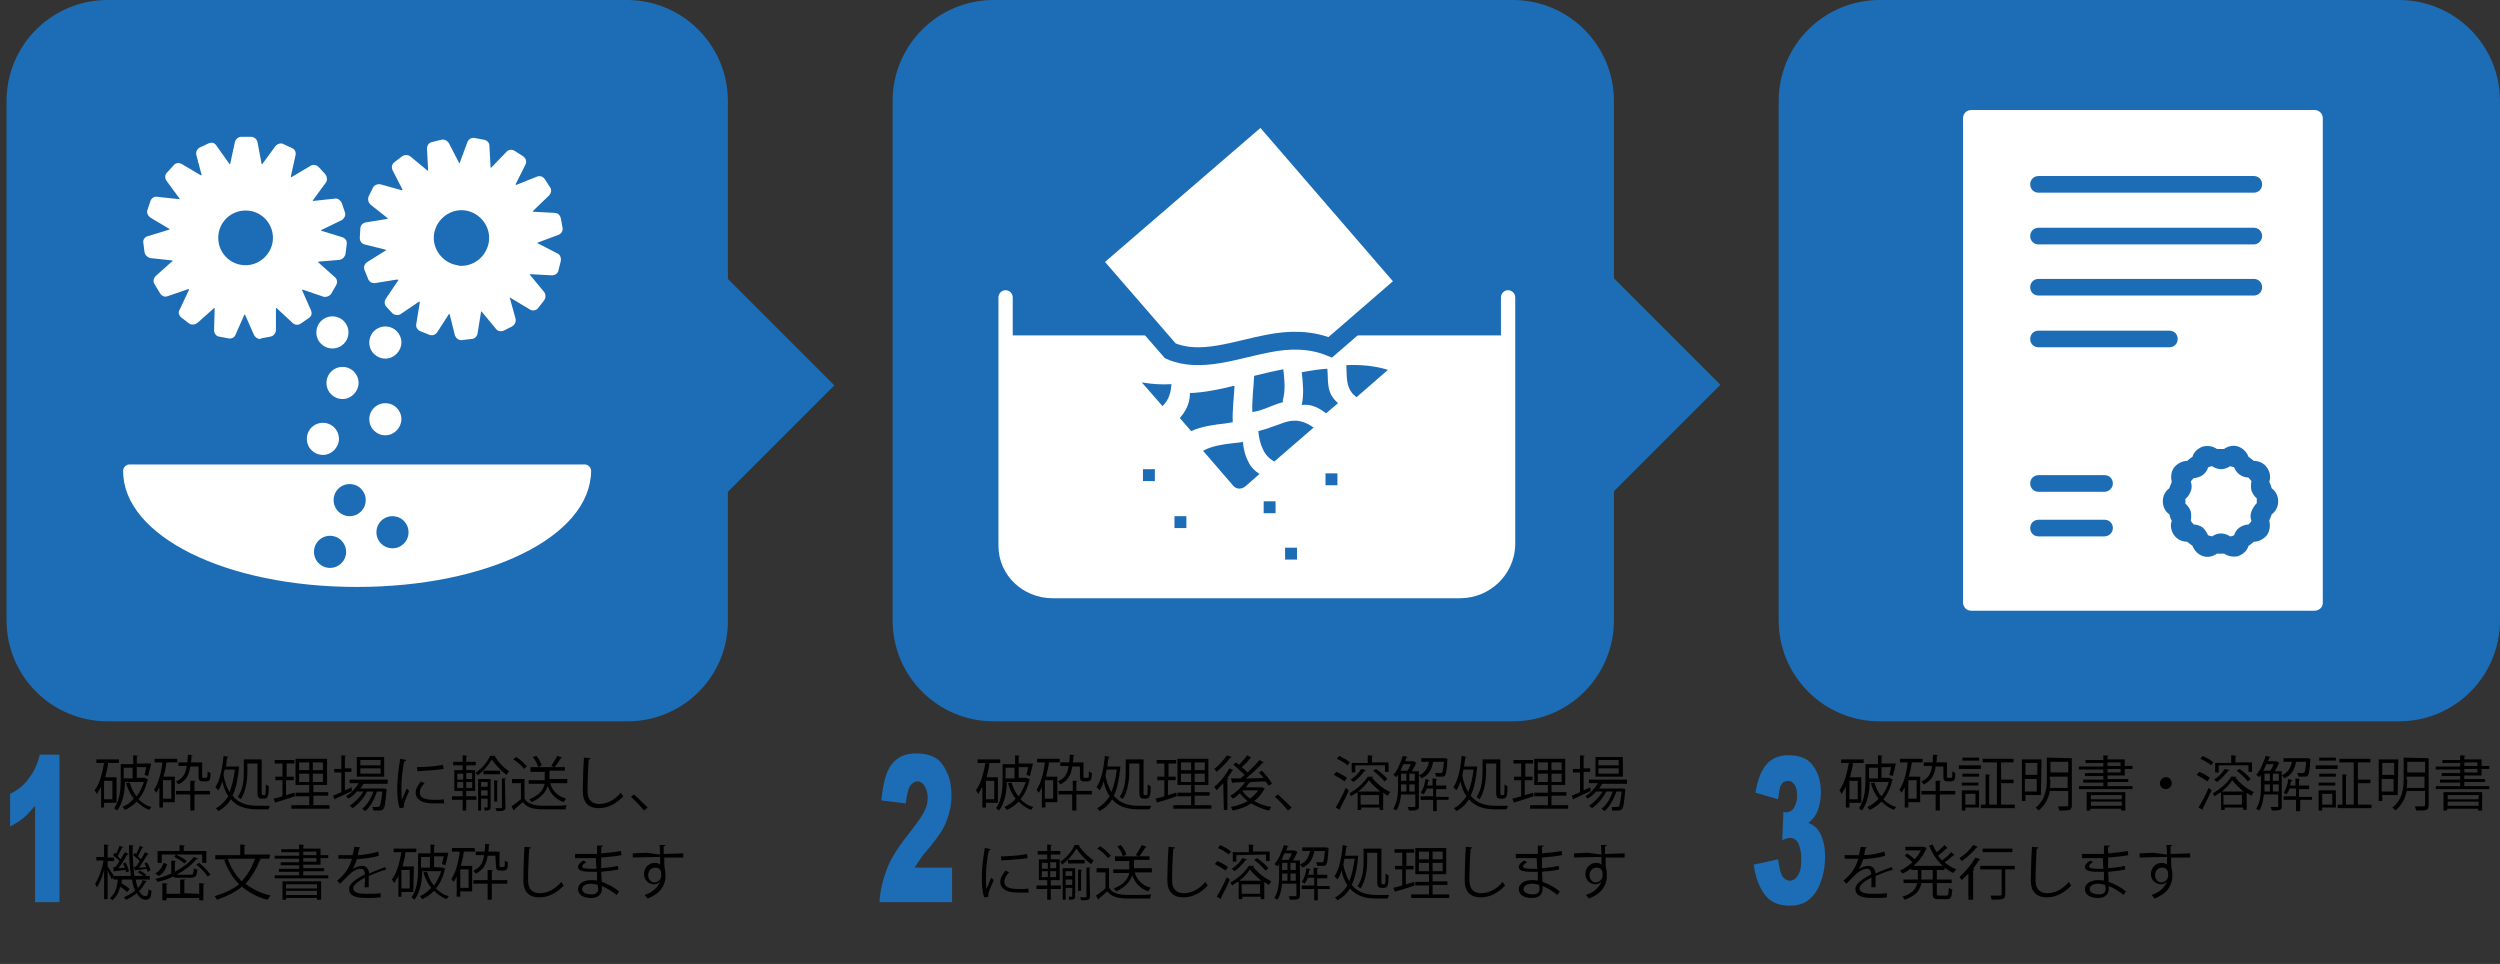
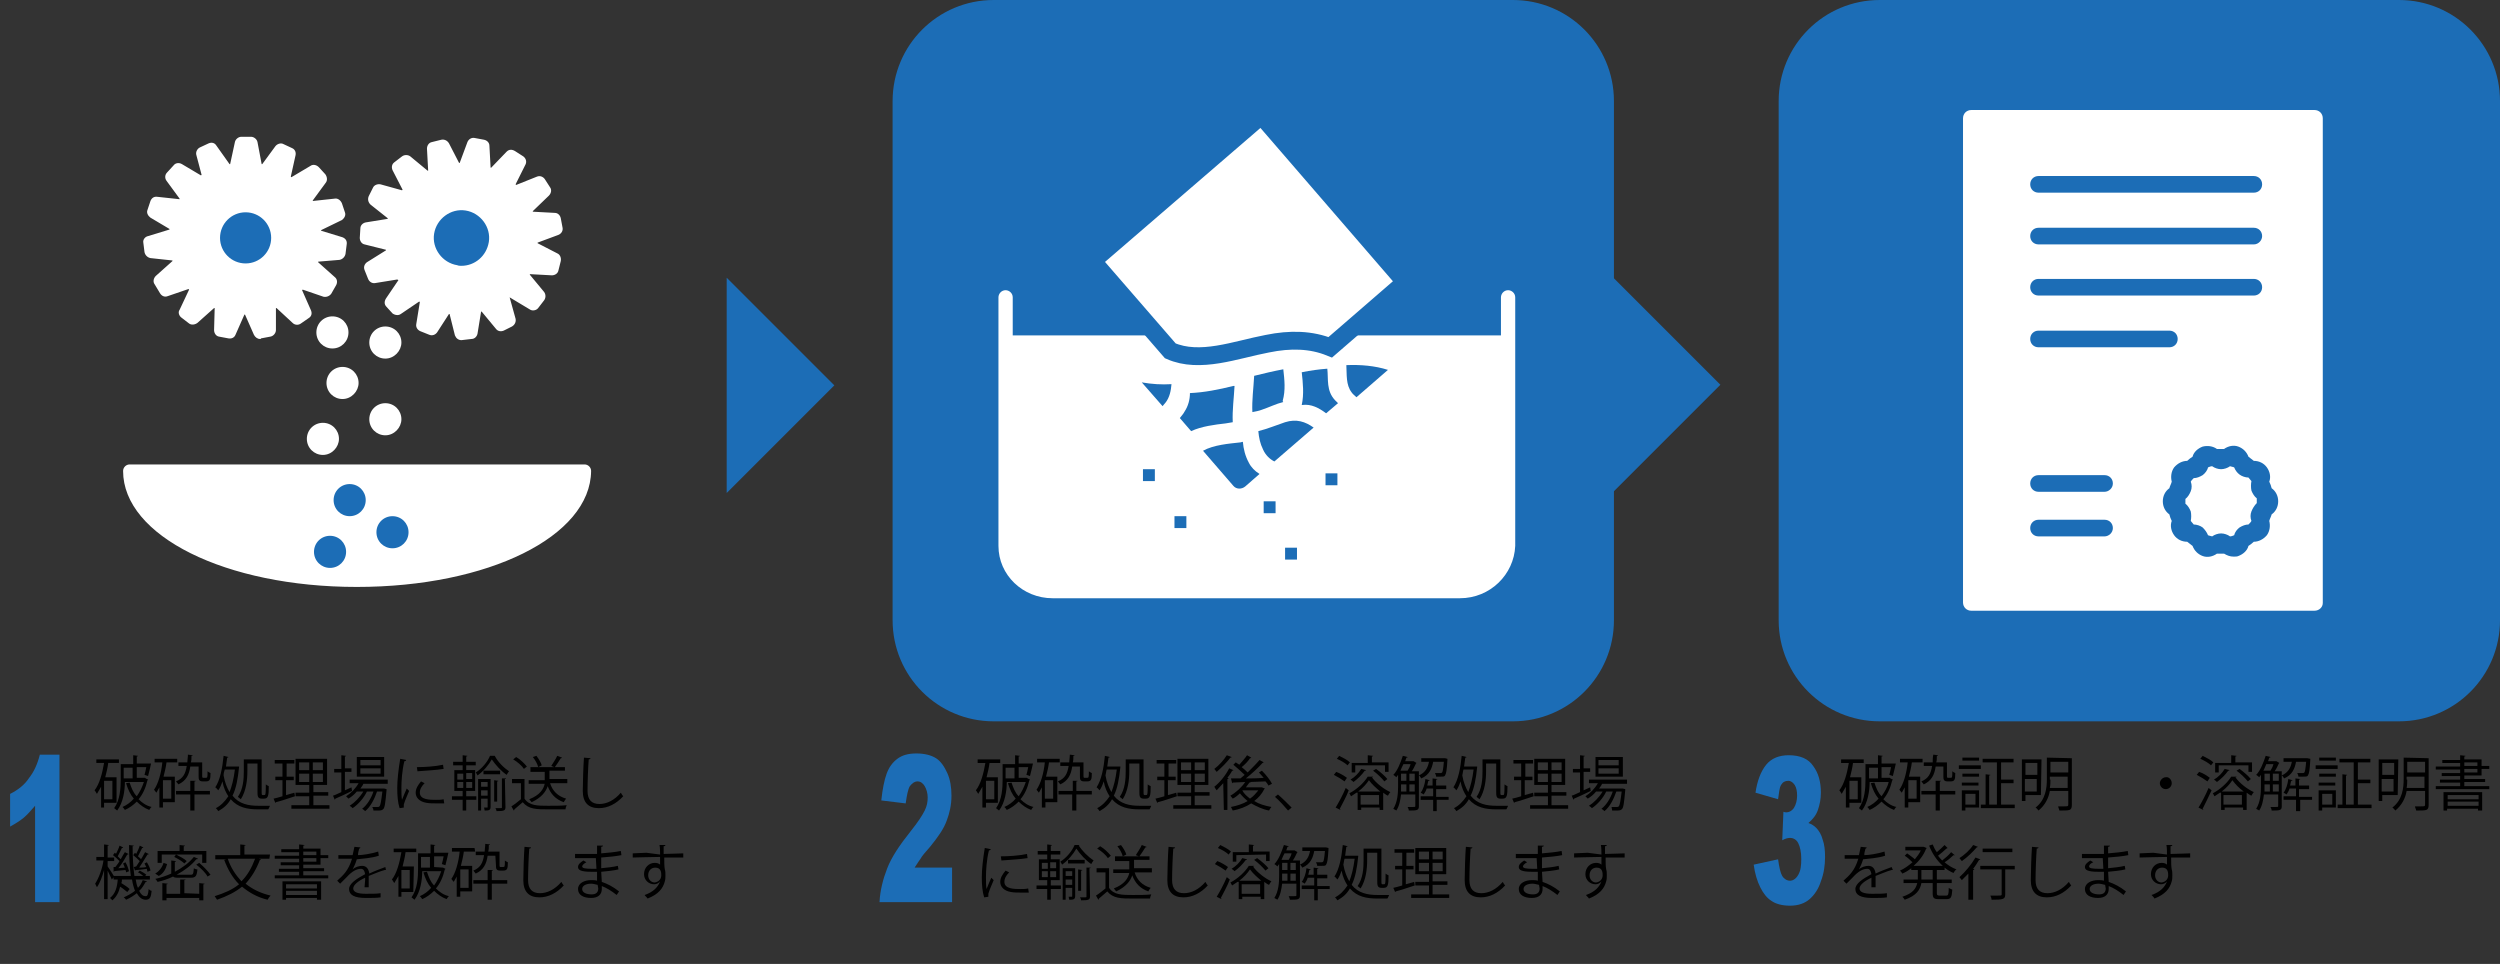
<svg xmlns="http://www.w3.org/2000/svg" version="1.1" id="レイヤー_1" x="0px" y="0px" viewBox="0 0 420.4 162.1" style="enable-background:new 0 0 420.4 162.1;" xml:space="preserve">
  <rect x="0" y="0" width="420.4" height="162.1" fill="#333333" stroke="none" />
  <style type="text/css">
	.st0{fill:#1C6DB6;}
	.st1{fill:#FFFFFF;}
	.st2{fill:#FFFFFF;stroke:#1C6DB6;stroke-width:3;stroke-miterlimit:10;}
</style>
-   <path class="st0" d="M105.5,121.3H18.1c-9.4,0-17-7.6-17-17V17c0-9.4,7.6-17,17-17h87.3c9.4,0,17,7.6,17,17v87.3  C122.5,113.7,114.9,121.3,105.5,121.3z" />
  <path class="st0" d="M254.4,121.3h-87.3c-9.4,0-17-7.6-17-17V17c0-9.4,7.6-17,17-17h87.3c9.4,0,17,7.6,17,17v87.3  C271.4,113.7,263.8,121.3,254.4,121.3z" />
  <path class="st0" d="M403.4,121.3h-87.3c-9.4,0-17-7.6-17-17V17c0-9.4,7.6-17,17-17h87.3c9.4,0,17,7.6,17,17v87.3  C420.4,113.7,412.8,121.3,403.4,121.3z" />
  <g>
    <path class="st1" d="M245.5,100.6H177c-5,0-9.1-3.9-9.1-8.8V50c0-0.6,0.5-1.2,1.2-1.2c0.6,0,1.2,0.5,1.2,1.2v41.8   c0,3.6,3,6.5,6.8,6.5h68.5c3.7,0,6.8-2.9,6.8-6.5V50c0-0.6,0.5-1.2,1.2-1.2c0.6,0,1.2,0.5,1.2,1.2v41.8   C254.6,96.6,250.6,100.6,245.5,100.6z" />
  </g>
  <g>
    <path class="st1" d="M253.5,57.2v34.5c0,4.2-3.6,7.6-7.9,7.6h-68.5c-4.4,0-7.9-3.4-7.9-7.6V57.2H253.5z" />
    <path class="st1" d="M245.5,100.3H177c-4.9,0-8.8-3.8-8.8-8.5V56.4h86.1v35.4C254.4,96.5,250.4,100.3,245.5,100.3z M170,58.1v33.7   c0,3.7,3.2,6.8,7.1,6.8h68.5c3.9,0,7.1-3,7.1-6.8V58.1H170z" />
  </g>
  <path class="st2" d="M235.7,46.7l-22.9-26.5c-0.4-0.4-1.1-0.5-1.5-0.1l-26.8,23.1c-0.4,0.4-0.5,1.1-0.1,1.5L196.8,59  c5,2.2,11-0.2,16.3-1.2c3.9-0.8,7.4-0.7,10.6,0.6l11.9-10.3C236,47.8,236.1,47.1,235.7,46.7z" />
  <g>
    <rect x="223.1" y="79.8" class="st0" width="1.5" height="1.5" />
    <path class="st0" d="M224.9,81.6h-2v-2h2V81.6z M223.4,81h0.9v-0.9h-0.9V81z" />
  </g>
  <g>
    <rect x="192.5" y="79.1" class="st0" width="1.5" height="1.5" />
    <path class="st0" d="M194.2,80.9h-2v-2h2V80.9z M192.8,80.3h0.9v-0.9h-0.9V80.3z" />
  </g>
  <g>
    <rect x="197.7" y="87" class="st0" width="1.5" height="1.5" />
    <path class="st0" d="M199.5,88.8h-2v-2h2V88.8z M198,88.2h0.9v-0.9H198V88.2z" />
  </g>
  <g>
    <rect x="212.7" y="84.6" class="st0" width="1.5" height="1.5" />
    <path class="st0" d="M214.5,86.3h-2v-2h2V86.3z M213,85.8h0.9v-0.9H213V85.8z" />
  </g>
  <g>
    <rect x="216.4" y="92.3" class="st0" width="1.5" height="1.5" />
    <path class="st0" d="M218.1,94.1h-2v-2h2V94.1z M216.7,93.5h0.9v-0.9h-0.9V93.5z" />
  </g>
  <g>
    <path class="st0" d="M196,67.7c0.7-0.9,0.9-2,1-3.1c-1.7,0.1-3.3,0-5-0.3l3.5,4C195.6,68.2,195.8,67.9,196,67.7z" />
  </g>
  <g>
    <path class="st0" d="M206.1,71.2c0.4-0.1,0.8-0.1,1.2-0.2c-0.1-2,0.2-4.1,0.3-6.1c-0.1,0-0.1,0-0.2,0c-2.4,0.6-4.9,1.1-7.3,1.2   c0,1.1-0.3,2.2-0.9,3.1c-0.2,0.4-0.5,0.7-0.8,1.1l1.9,2.2C202,71.7,204.3,71.4,206.1,71.2z" />
  </g>
  <g>
    <path class="st0" d="M210,77.8c-0.6-1.1-0.9-2.3-1-3.5c-0.2,0-0.3,0.1-0.5,0.1c-1.8,0.2-4.4,0.4-6.2,1.4l5.1,5.9   c0.5,0.6,1.4,0.6,2,0.1l2.4-2.1C211,79.2,210.4,78.6,210,77.8z" />
  </g>
  <g>
    <path class="st0" d="M227.3,66c0.2,0.3,0.5,0.5,0.8,0.8l5.3-4.6c-2.2-0.7-4.6-0.9-7-0.8C226.5,63,226.3,64.7,227.3,66z" />
  </g>
  <g>
    <path class="st0" d="M215.7,67.4c0.5-1.8,0.3-3.5,0.1-5.3c-1.6,0.3-3.3,0.7-4.9,1.1c-0.1,2-0.4,4.1-0.3,6.1   c0.5-0.1,1.1-0.2,1.6-0.4c1.2-0.4,2.4-1,3.6-1.3C215.7,67.5,215.7,67.5,215.7,67.4z" />
  </g>
  <g>
    <path class="st0" d="M224.5,67.3c-1.5-1.6-1.1-3.5-1.3-5.3c-1.4,0.1-2.8,0.3-4.3,0.6c0.2,1.8,0.4,3.7,0,5.5c0,0,0,0,0.1,0   c1.5-0.2,2.8,0.5,4,1.4l2-1.7C224.8,67.6,224.7,67.5,224.5,67.3z" />
  </g>
  <g>
    <path class="st0" d="M216.1,71c-1.5,0.5-2.9,1.1-4.5,1.5c0.1,1.1,0.3,2.1,0.8,3.1c0.4,0.9,1.1,1.6,1.9,2l6.6-5.7   C219.5,70.9,218,70.4,216.1,71z" />
  </g>
  <g>
    <polygon class="st1" points="43.7,55.9 42,51.8 40.4,51.8 38.7,55.8 37.1,55.5 37.1,51.1 35.7,50.4 32.5,53.4 31.1,52.5 33,48.4    32,47.3 27.8,48.7 27,47.3 30.3,44.3 29.9,42.9 25.4,42.4 25.3,40.8 29.5,39.5 29.7,38 25.8,35.8 26.3,34.2 30.8,34.8 31.5,33.5    28.9,29.9 30,28.7 33.8,31 35,30.1 34.1,25.7 35.6,25.1 38.2,28.7 39.6,28.4 40.6,24 42.2,24.1 43,28.4 44.5,28.7 47.1,25.1    48.6,25.8 47.6,30.1 48.8,31 52.7,28.8 53.8,30 51.1,33.6 51.9,34.9 56.3,34.4 56.8,36 52.9,38.1 53,39.6 57.3,41 57.1,42.6    52.7,43 52.2,44.5 55.5,47.4 54.7,48.8 50.5,47.4 49.4,48.5 51.3,52.6 49.9,53.5 46.7,50.5 45.3,51.1 45.3,55.6  " />
    <path class="st1" d="M43.7,57c-0.4,0-0.8-0.3-1-0.7l-1.5-3.4h-0.1l-1.5,3.4c-0.2,0.5-0.7,0.7-1.2,0.6l-1.6-0.3   C36.3,56.5,36,56,36,55.5l0.1-3.7H36l-2.8,2.5c-0.4,0.3-1,0.4-1.4,0.1l-1.3-1c-0.4-0.3-0.6-0.9-0.3-1.3l1.6-3.4l-0.1-0.1l-3.5,1.2   c-0.5,0.2-1,0-1.3-0.5L26,47.8c-0.3-0.4-0.2-1,0.2-1.4l2.8-2.5v-0.1l-3.7-0.4c-0.5-0.1-0.9-0.5-1-1l-0.2-1.6   c-0.1-0.5,0.3-1,0.8-1.1l3.6-1.1v-0.1l-3.2-1.9c-0.4-0.3-0.7-0.8-0.5-1.3l0.5-1.5c0.2-0.5,0.6-0.8,1.2-0.7l3.7,0.4v-0.1l-2.2-3   c-0.3-0.4-0.3-1,0.1-1.4l1.1-1.2c0.3-0.4,0.9-0.5,1.4-0.2l3.2,1.9l0.1-0.1L33,26c-0.1-0.5,0.2-1,0.6-1.2l1.5-0.7   c0.5-0.2,1-0.1,1.3,0.4l2.2,3.1h0.1l0.8-3.7c0.1-0.5,0.6-0.9,1.1-0.9h1.6c0.5,0,1,0.4,1.1,0.9l0.7,3.7h0.1l2.2-3   c0.3-0.4,0.9-0.6,1.3-0.4l1.5,0.7c0.5,0.2,0.7,0.7,0.6,1.2l-0.8,3.6l0.1,0.1l3.2-1.9c0.4-0.3,1-0.2,1.4,0.2l1.1,1.2   c0.3,0.4,0.4,1,0.1,1.4l-2.2,3v0.1l3.7-0.4c0.5-0.1,1,0.3,1.2,0.8l0.5,1.5c0.2,0.5-0.1,1-0.5,1.3L54,38.7v0.1l3.6,1.1   c0.5,0.2,0.8,0.6,0.7,1.2l-0.2,1.6c-0.1,0.5-0.5,0.9-1,1L53.5,44v0.1l2.8,2.5c0.4,0.3,0.5,0.9,0.2,1.4l-0.8,1.4   c-0.3,0.4-0.8,0.6-1.3,0.5l-3.5-1.2l-0.1,0.1l1.5,3.4c0.2,0.5,0.1,1-0.4,1.3l-1.3,0.9c-0.4,0.3-1,0.3-1.4-0.1l-2.7-2.5h-0.1v3.7   c0,0.5-0.4,1-0.9,1.1l-1.6,0.3C43.9,57,43.8,57,43.7,57z M40.4,50.7C40.5,50.7,40.5,50.7,40.4,50.7h1.5c0.4,0,0.8,0.3,1,0.7   l1.2,2.9v-3.2c0-0.4,0.3-0.8,0.7-1l1.4-0.6c0.4-0.2,0.9-0.1,1.2,0.2l2.3,2.2L48.5,49c-0.2-0.4-0.1-0.9,0.2-1.2l1-1.1   c0.3-0.3,0.7-0.4,1.2-0.3l3,1l-2.4-2.1c-0.3-0.3-0.4-0.7-0.3-1.2l0.5-1.4c0.1-0.4,0.5-0.7,0.9-0.7l3.2-0.3l-3-1   c-0.4-0.1-0.7-0.5-0.7-0.9L52,38.3c0-0.4,0.2-0.8,0.6-1.1l2.8-1.5L52,36c-0.4,0-0.8-0.2-1.1-0.5l-0.8-1.3c-0.2-0.4-0.2-0.8,0.1-1.2   l1.9-2.5L49.4,32c-0.4,0.2-0.8,0.2-1.2-0.1L47,31c-0.3-0.3-0.5-0.7-0.4-1.1l0.7-3.1l-1.9,2.6c-0.3,0.4-0.7,0.5-1.1,0.4l-1.5-0.3   c-0.4-0.1-0.8-0.4-0.8-0.9l-0.6-3.1l-0.7,3.1c-0.1,0.4-0.4,0.8-0.8,0.8l-1.5,0.3c-0.4,0.1-0.9-0.1-1.1-0.4l-1.8-2.6l0.7,3.1   c0.1,0.4-0.1,0.9-0.4,1.1l-1.2,0.9c-0.4,0.3-0.8,0.3-1.2,0.1l-2.7-1.6l1.9,2.6c0.3,0.3,0.3,0.8,0.1,1.2l-0.8,1.3   c-0.2,0.4-0.6,0.6-1.1,0.5l-3.2-0.4l2.8,1.6c0.4,0.2,0.6,0.6,0.5,1.1l-0.2,1.5c0,0.4-0.3,0.8-0.8,0.9l-3,0.9l3.2,0.3   c0.4,0,0.8,0.3,0.9,0.8l0.5,1.4c0.1,0.4,0,0.9-0.3,1.1l-2.4,2.1l3-1c0.4-0.1,0.9,0,1.2,0.3l1,1.1c0.3,0.3,0.4,0.8,0.2,1.2l-1.3,2.9   l2.4-2.1c0.3-0.3,0.8-0.4,1.2-0.2l1.4,0.6c0.4,0.2,0.6,0.6,0.6,1v3.2l1.3-2.9C39.6,50.9,40,50.7,40.4,50.7z" />
  </g>
  <g>
    <polygon class="st1" points="77.6,56.1 76.5,51.8 75,51.5 72.6,55.3 71.1,54.7 71.9,50.3 70.6,49.5 66.9,51.9 65.7,50.8 68.2,47.1    67.4,45.8 63,46.5 62.4,45 66.2,42.6 65.9,41.1 61.6,40 61.7,38.4 66.1,37.7 66.5,36.3 63,33.5 63.7,32.1 68,33.2 69,32.1    66.9,28.1 68.2,27.1 71.6,29.9 73,29.2 72.7,24.8 74.3,24.4 76.3,28.4 77.8,28.3 79.3,24.1 80.9,24.4 81.1,28.8 82.5,29.4    85.7,26.2 87,27.1 85.4,31.2 86.5,32.3 90.6,30.7 91.5,32 88.3,35.1 88.9,36.6 93.3,36.8 93.6,38.4 89.4,39.9 89.3,41.4 93.3,43.4    92.9,45 88.4,44.7 87.7,46.1 90.6,49.5 89.5,50.8 85.6,48.7 84.4,49.7 85.6,53.9 84.2,54.7 81.4,51.2 79.9,51.6 79.3,56  " />
    <path class="st1" d="M77.6,57.2c-0.5,0-0.9-0.3-1.1-0.8l-0.9-3.6h-0.1l-2,3.1c-0.3,0.4-0.8,0.6-1.3,0.4l-1.5-0.6   c-0.5-0.2-0.8-0.7-0.7-1.2l0.6-3.7l-0.1-0.1l-3.1,2.1c-0.4,0.3-1,0.2-1.4-0.1l-1-1.1c-0.4-0.4-0.4-0.9-0.1-1.4l2.1-3.1L66.8,47   l-3.7,0.6c-0.5,0.1-1-0.2-1.2-0.7l-0.6-1.5c-0.2-0.5,0-1,0.4-1.3l3.2-2V42l-3.6-0.9c-0.5-0.1-0.8-0.6-0.8-1.1l0.1-1.6   c0-0.5,0.4-0.9,0.9-1l3.7-0.6v-0.1l-2.9-2.3C61.9,34,61.8,33.5,62,33l0.7-1.4c0.2-0.5,0.8-0.7,1.3-0.6l3.6,1l0.1-0.1L66,28.6   c-0.2-0.5-0.1-1,0.3-1.3l1.3-1c0.4-0.3,1-0.3,1.4,0l2.9,2.4H72L71.8,25c0-0.5,0.3-1,0.8-1.1l1.6-0.4c0.5-0.1,1,0.1,1.3,0.6l1.7,3.3   h0.1l1.3-3.5c0.2-0.5,0.7-0.8,1.2-0.7l1.6,0.3c0.5,0.1,0.9,0.5,0.9,1l0.2,3.7h0.1l2.6-2.7c0.4-0.4,0.9-0.4,1.4-0.1l1.4,0.9   c0.4,0.3,0.6,0.8,0.4,1.3L86.7,31l0.1,0.1l3.5-1.4c0.5-0.2,1,0,1.3,0.4l0.9,1.4c0.3,0.4,0.2,1-0.2,1.4l-2.7,2.6v0.1l3.7,0.2   c0.5,0,0.9,0.4,1,0.9l0.3,1.6c0.1,0.5-0.2,1-0.7,1.2l-3.5,1.3v0.1l3.3,1.7c0.5,0.2,0.7,0.8,0.6,1.3l-0.4,1.6   c-0.1,0.5-0.6,0.8-1.1,0.8l-3.7-0.2v0.1l2.4,2.9c0.3,0.4,0.3,1,0,1.4l-1,1.3c-0.3,0.4-0.9,0.5-1.3,0.3L85.7,50l0,0l1,3.6   c0.1,0.5-0.1,1-0.6,1.3l-1.4,0.7c-0.5,0.2-1,0.1-1.3-0.3L81,52.4h-0.1l-0.6,3.7c-0.1,0.5-0.5,0.9-1,0.9L77.6,57.2   C77.7,57.2,77.7,57.2,77.6,57.2z M75,50.4c0.1,0,0.1,0,0.2,0l1.5,0.2c0.4,0.1,0.8,0.4,0.9,0.8l0.8,3.1l0.5-3.1   c0.1-0.4,0.4-0.8,0.8-0.9l1.5-0.4c0.4-0.1,0.9,0,1.1,0.4l2,2.5l-0.8-3.1c-0.1-0.4,0-0.9,0.4-1.1l1.2-1c0.3-0.3,0.8-0.3,1.2-0.1   l2.8,1.5l-2-2.5c-0.3-0.3-0.3-0.8-0.1-1.2l0.7-1.4c0.2-0.4,0.6-0.6,1-0.6l3.2,0.2l-2.8-1.4c-0.4-0.2-0.6-0.6-0.6-1l0.1-1.5   c0-0.4,0.3-0.8,0.7-1l3-1.1l-3.2-0.1c-0.4,0-0.8-0.3-1-0.7l-0.5-1.4c-0.2-0.4-0.1-0.9,0.3-1.2l2.3-2.2l-3,1.2   c-0.4,0.2-0.9,0.1-1.2-0.2L84.6,32c-0.3-0.3-0.4-0.8-0.2-1.2l1.2-3l-2.2,2.3c-0.3,0.3-0.8,0.4-1.2,0.3l-1.4-0.5   c-0.4-0.2-0.7-0.5-0.7-1L80,25.7l-1.1,3c-0.2,0.4-0.5,0.7-1,0.7l-1.5,0.1c-0.4,0-0.8-0.2-1-0.6L73.9,26l0.2,3.2   c0,0.4-0.2,0.8-0.6,1l-1.4,0.7c-0.4,0.2-0.9,0.1-1.2-0.1l-2.5-2l1.5,2.8c0.2,0.4,0.2,0.8-0.1,1.2l-1,1.2c-0.3,0.3-0.7,0.5-1.1,0.4   l-3.1-0.8l2.5,2c0.3,0.3,0.5,0.7,0.4,1.1L67.1,38c-0.1,0.4-0.5,0.7-0.9,0.8l-3.1,0.5l3.1,0.8c0.4,0.1,0.7,0.5,0.8,0.9l0.2,1.5   c0.1,0.4-0.1,0.9-0.5,1.1L64,45.3l3.1-0.5c0.4-0.1,0.9,0.1,1.1,0.5l0.8,1.3c0.2,0.4,0.2,0.8,0,1.2l-1.8,2.6l2.6-1.8   c0.4-0.2,0.8-0.2,1.2,0l1.3,0.8c0.4,0.2,0.6,0.7,0.5,1.1l-0.5,3.1l1.7-2.7C74.3,50.6,74.7,50.4,75,50.4z" />
  </g>
  <g>
    <circle class="st1" cx="54.3" cy="73.7" r="1.6" />
    <path class="st1" d="M54.3,76.5c-1.5,0-2.7-1.2-2.7-2.7s1.2-2.7,2.7-2.7s2.7,1.2,2.7,2.7C57,75.2,55.8,76.5,54.3,76.5z M54.3,73.2   c-0.3,0-0.6,0.3-0.6,0.6c0,0.3,0.3,0.6,0.6,0.6s0.6-0.3,0.6-0.6C54.8,73.4,54.6,73.2,54.3,73.2z" />
  </g>
  <g>
    <path class="st1" d="M66.4,70.4c0,0.9-0.7,1.6-1.6,1.6s-1.6-0.7-1.6-1.6s0.7-1.6,1.6-1.6C65.7,68.8,66.4,69.5,66.4,70.4z" />
    <path class="st1" d="M64.8,73.2c-1.5,0-2.7-1.2-2.7-2.7s1.2-2.7,2.7-2.7s2.7,1.2,2.7,2.7C67.5,71.9,66.3,73.2,64.8,73.2z    M64.8,69.9c-0.3,0-0.6,0.3-0.6,0.6c0,0.3,0.3,0.6,0.6,0.6s0.6-0.3,0.6-0.6C65.3,70.1,65.1,69.9,64.8,69.9z" />
  </g>
  <g>
    <path class="st1" d="M59.2,64.3c0,0.9-0.7,1.6-1.6,1.6c-0.9,0-1.6-0.7-1.6-1.6s0.7-1.6,1.6-1.6C58.5,62.7,59.2,63.4,59.2,64.3z" />
    <path class="st1" d="M57.6,67.1c-1.5,0-2.7-1.2-2.7-2.7s1.2-2.7,2.7-2.7s2.7,1.2,2.7,2.7C60.3,65.8,59.1,67.1,57.6,67.1z    M57.6,63.8c-0.3,0-0.6,0.3-0.6,0.6s0.3,0.6,0.6,0.6s0.6-0.3,0.6-0.6C58.1,64,57.9,63.8,57.6,63.8z" />
  </g>
  <g>
    <path class="st1" d="M66.4,57.5c0,0.9-0.7,1.6-1.6,1.6s-1.6-0.7-1.6-1.6c0-0.9,0.7-1.6,1.6-1.6C65.7,55.9,66.4,56.6,66.4,57.5z" />
    <path class="st1" d="M64.8,60.3c-1.5,0-2.7-1.2-2.7-2.7s1.2-2.7,2.7-2.7s2.7,1.2,2.7,2.7C67.5,59,66.3,60.3,64.8,60.3z M64.8,57   c-0.3,0-0.6,0.3-0.6,0.6s0.3,0.6,0.6,0.6s0.6-0.3,0.6-0.6C65.3,57.2,65.1,57,64.8,57z" />
  </g>
  <g>
    <circle class="st1" cx="55.9" cy="55.9" r="1.6" />
    <path class="st1" d="M55.9,58.6c-1.5,0-2.7-1.2-2.7-2.7s1.2-2.7,2.7-2.7s2.7,1.2,2.7,2.7C58.6,57.4,57.4,58.6,55.9,58.6z    M55.9,55.3c-0.3,0-0.6,0.3-0.6,0.6s0.3,0.6,0.6,0.6s0.6-0.3,0.6-0.6S56.2,55.3,55.9,55.3z" />
  </g>
  <g>
    <path class="st1" d="M21.7,79.2c0,10.2,17.1,18.4,38.3,18.4c21.1,0,38.3-8.2,38.3-18.4H21.7z" />
    <path class="st1" d="M60,98.7c-22.1,0-39.3-8.6-39.3-19.5c0-0.6,0.5-1.1,1.1-1.1h76.5c0.6,0,1.1,0.5,1.1,1.1   C99.3,90.2,82.1,98.7,60,98.7z M22.9,80.3c1.2,9.1,17.4,16.2,37.1,16.2s35.9-7.2,37.1-16.2H22.9z" />
  </g>
  <g>
    <circle class="st0" cx="41.3" cy="40" r="4.3" />
-     <path class="st0" d="M41.3,44.6c-2.6,0-4.6-2.1-4.6-4.6c0-2.6,2.1-4.6,4.6-4.6c2.6,0,4.6,2.1,4.6,4.6   C45.9,42.5,43.8,44.6,41.3,44.6z M41.3,36.1c-2.2,0-3.9,1.8-3.9,3.9c0,2.2,1.8,3.9,3.9,3.9c2.2,0,3.9-1.8,3.9-3.9   C45.2,37.8,43.4,36.1,41.3,36.1z" />
  </g>
  <g>
    <ellipse class="st0" cx="77.6" cy="40.1" rx="4.3" ry="4.3" />
    <path class="st0" d="M77.6,44.7c-0.2,0-0.5,0-0.7-0.1c-2.5-0.4-4.3-2.8-3.9-5.3s2.8-4.3,5.3-3.9c2.5,0.4,4.3,2.8,3.9,5.3l0,0   C81.8,43.1,79.8,44.7,77.6,44.7z M77.6,36.2c-1.9,0-3.6,1.4-3.9,3.3c-0.3,2.1,1.1,4.1,3.3,4.4c2.1,0.3,4.1-1.1,4.4-3.3l0,0   c0.3-2.1-1.1-4.1-3.3-4.4C78,36.2,77.8,36.2,77.6,36.2z" />
  </g>
  <g>
    <circle class="st0" cx="55.5" cy="92.7" r="1.6" />
    <path class="st0" d="M55.5,95.5c-1.5,0-2.7-1.2-2.7-2.7s1.2-2.7,2.7-2.7s2.7,1.2,2.7,2.7S57,95.5,55.5,95.5z M55.5,92.2   c-0.3,0-0.6,0.3-0.6,0.6c0,0.3,0.3,0.6,0.6,0.6s0.6-0.3,0.6-0.6C56,92.4,55.8,92.2,55.5,92.2z" />
  </g>
  <g>
    <path class="st0" d="M67.6,89.4c0,0.9-0.7,1.6-1.6,1.6s-1.6-0.7-1.6-1.6s0.7-1.6,1.6-1.6S67.6,88.5,67.6,89.4z" />
    <path class="st0" d="M66,92.2c-1.5,0-2.7-1.2-2.7-2.7s1.2-2.7,2.7-2.7s2.7,1.2,2.7,2.7S67.5,92.2,66,92.2z M66,88.9   c-0.3,0-0.6,0.3-0.6,0.6S65.7,90,66,90s0.6-0.3,0.6-0.6S66.3,88.9,66,88.9z" />
  </g>
  <g>
    <circle class="st0" cx="58.8" cy="84.1" r="1.6" />
    <path class="st0" d="M58.8,86.8c-1.5,0-2.7-1.2-2.7-2.7s1.2-2.7,2.7-2.7s2.7,1.2,2.7,2.7C61.5,85.6,60.3,86.8,58.8,86.8z    M58.8,83.5c-0.3,0-0.6,0.3-0.6,0.6c0,0.3,0.3,0.6,0.6,0.6s0.6-0.3,0.6-0.6C59.3,83.8,59.1,83.5,58.8,83.5z" />
  </g>
  <path class="st1" d="M389.2,102.7h-57.7c-0.8,0-1.4-0.6-1.4-1.4V19.9c0-0.8,0.6-1.4,1.4-1.4h57.7c0.8,0,1.4,0.6,1.4,1.4v81.5  C390.6,102.1,390,102.7,389.2,102.7z" />
  <g>
-     <path d="M19.5,135h-2v0.8H17v-3.5c-0.2,0.4-0.5,0.8-0.7,1.2c-0.1-0.1-0.2-0.4-0.4-0.6c0.8-1,1.3-2.8,1.6-4.6h-1.3v-0.6H20v0.6h-1.8   c-0.1,0.8-0.3,1.6-0.5,2.4h1.9v4.3H19.5z M18.9,134.4v-3.1h-1.4v3.1H18.9z M24.5,130.9l0.4,0.2c0,0.1-0.1,0.1-0.1,0.1   c-0.3,1.3-0.8,2.4-1.5,3.2c0.6,0.6,1.3,1.1,2.2,1.3c-0.2,0.1-0.3,0.4-0.4,0.5c-0.8-0.3-1.5-0.8-2.1-1.4c-0.6,0.6-1.3,1.1-2,1.4   c-0.1-0.2-0.3-0.4-0.4-0.5c0.7-0.3,1.4-0.8,1.9-1.4c-0.6-0.7-1-1.6-1.3-2.6l0.6-0.1c0.3,0.9,0.6,1.7,1.2,2.3   c0.5-0.7,0.9-1.5,1.2-2.4H21c0,1.5-0.3,3.5-1.3,4.8c-0.1-0.1-0.4-0.3-0.5-0.4c1-1.4,1.1-3.4,1.1-4.8v-2.6h2.1V127l0.8,0.1   c0,0.1-0.1,0.1-0.2,0.1v1.2h2h0.4c0,0.1-0.3,1.3-0.5,2.1l-0.6-0.2c0.1-0.3,0.2-0.8,0.3-1.3H23v1.8h1.4L24.5,130.9z M22.3,129.1   h-1.5v1.8h1.5V129.1z" />
+     <path d="M19.5,135h-2v0.8H17v-3.5c-0.2,0.4-0.5,0.8-0.7,1.2c-0.1-0.1-0.2-0.4-0.4-0.6c0.8-1,1.3-2.8,1.6-4.6h-1.3v-0.6H20v0.6h-1.8   c-0.1,0.8-0.3,1.6-0.5,2.4h1.9v4.3H19.5z M18.9,134.4v-3.1h-1.4v3.1H18.9z M24.5,130.9l0.4,0.2c0,0.1-0.1,0.1-0.1,0.1   c-0.3,1.3-0.8,2.4-1.5,3.2c0.6,0.6,1.3,1.1,2.2,1.3c-0.2,0.1-0.3,0.4-0.4,0.5c-0.8-0.3-1.5-0.8-2.1-1.4c-0.6,0.6-1.3,1.1-2,1.4   c-0.1-0.2-0.3-0.4-0.4-0.5c0.7-0.3,1.4-0.8,1.9-1.4c-0.6-0.7-1-1.6-1.3-2.6l0.6-0.1c0.3,0.9,0.6,1.7,1.2,2.3   c0.5-0.7,0.9-1.5,1.2-2.4H21c0,1.5-0.3,3.5-1.3,4.8c-0.1-0.1-0.4-0.3-0.5-0.4c1-1.4,1.1-3.4,1.1-4.8v-2.6h2.1V127l0.8,0.1   c0,0.1-0.1,0.1-0.2,0.1v1.2h2h0.4c0,0.1-0.3,1.3-0.5,2.1l-0.6-0.2c0.1-0.3,0.2-0.8,0.3-1.3H23v1.8h1.4L24.5,130.9z M22.3,129.1   h-1.5v1.8h1.5z" />
    <path d="M29.9,128.2H28c-0.1,0.8-0.3,1.6-0.5,2.4h1.9v4.3h-2v0.9h-0.6v-3.4c-0.2,0.3-0.3,0.6-0.5,0.9c-0.1-0.1-0.3-0.4-0.4-0.5   c0.7-1,1.2-2.7,1.4-4.6H26v-0.6h3.8v0.6H29.9z M28.8,134.3v-3.1h-1.4v3.1H28.8z M33.3,128.9H32c-0.2,1.4-0.7,2.4-2,3   c-0.1-0.1-0.3-0.4-0.4-0.5c1.2-0.5,1.6-1.3,1.8-2.6H30v-0.6h1.5c0-0.4,0.1-0.8,0.1-1.3l0.8,0.1c0,0.1-0.1,0.1-0.2,0.1   c0,0.4,0,0.8-0.1,1.1H34v2.2c0,0.3,0,0.4,0.2,0.4h0.3c0.4,0,0.4,0,0.4-1.1c0.1,0.1,0.3,0.2,0.5,0.3c0,1.1-0.1,1.4-0.8,1.4h-0.5   c-0.7,0-0.7-0.4-0.7-0.9v-1.6H33.3z M32.9,131.3c0,0.1-0.1,0.1-0.2,0.1v1.6h2.6v0.6h-2.6v2.7H32v-2.7h-2.4V133H32v-1.7H32.9z" />
    <path d="M40.2,128.9v0.1c-0.2,2-0.5,3.6-1.1,4.8c1.1,1.4,2.7,1.7,4.3,1.7h2c-0.1,0.2-0.2,0.5-0.3,0.6h-1.7c-1.8,0-3.4-0.3-4.6-1.7   c-0.5,0.9-1.2,1.5-2.1,2c-0.1-0.2-0.3-0.4-0.4-0.5c0.8-0.4,1.5-1.1,2.1-2c-0.4-0.6-0.8-1.4-1-2.5c-0.2,0.6-0.4,1.1-0.7,1.5   c-0.1-0.1-0.3-0.4-0.5-0.5c0.8-1.2,1.2-3.2,1.4-5.3l0.8,0.2c0,0.1-0.1,0.1-0.2,0.1c-0.1,0.5-0.1,1-0.2,1.5h1.8h0.1H40.2z    M37.8,129.4c-0.1,0.3-0.2,0.6-0.2,1c0.2,1.2,0.6,2.1,1,2.8c0.4-1,0.7-2.2,0.9-3.8H37.8z M41.6,128.3v1.4c0,1.4-0.2,3.3-1.1,4.7   c-0.1-0.1-0.4-0.3-0.5-0.4c0.9-1.3,1-3,1-4.3v-2h3v5.4c0,0.5,0,0.6,0.2,0.6c0.3,0,0.4,0,0.4-0.1c0.1-0.1,0.1-1.1,0.1-1.7   c0.1,0.1,0.3,0.2,0.5,0.3c0,1.6-0.1,2.1-0.8,2.1H44c-0.7,0-0.7-0.5-0.7-1.2v-4.7h-1.7V128.3z" />
    <path d="M48.1,131.2v2.5l1.4-0.4c0,0.1,0,0.1,0.1,0.6c-1.2,0.4-2.4,0.8-3.2,1c0,0.1-0.1,0.1-0.1,0.1l-0.3-0.7   c0.4-0.1,0.9-0.2,1.5-0.4v-2.7h-1.2v-0.6h1.2v-2.2h-1.3v-0.6h3.3v0.6h-1.3v2.2h1.2v0.6L48.1,131.2L48.1,131.2z M52.6,135.4h2.8v0.6   H49v-0.6h3v-1.5h-2.3v-0.6H52V132h-2.3v-4.4H55v4.4h-2.3v1.2h2.5v0.6h-2.5v1.6H52.6z M50.3,128.2v1.3H52v-1.3H50.3z M50.3,131.5H52   v-1.4h-1.7V131.5z M54.3,129.5v-1.3h-1.7v1.3H54.3z M54.3,131.5v-1.4h-1.7v1.4H54.3z" />
    <path d="M58,132.9l1.1-0.5c0,0.1,0,0.1,0.1,0.6c-1,0.5-2.1,1-2.8,1.3c0,0.1-0.1,0.1-0.1,0.2l-0.3-0.7c0.4-0.1,0.9-0.4,1.4-0.6v-3.3   h-1.2v-0.6h1.2V127l0.8,0.1c0,0.1-0.1,0.1-0.2,0.1v2h1.1v0.6H58V132.9z M65.3,131.8h-4.2c-0.1,0.3-0.3,0.5-0.5,0.8h3.9h0.1l0.4,0.1   v0.2c-0.2,2.2-0.3,3-0.6,3.2c-0.2,0.2-0.5,0.2-1,0.2c-0.2,0-0.4,0-0.6,0c0-0.2-0.1-0.4-0.2-0.6c0.4,0,0.7,0,0.9,0s0.2,0,0.3-0.1   c0.2-0.2,0.3-0.9,0.5-2.5h-0.9c-0.4,1.2-1.1,2.6-2,3.3c-0.1-0.1-0.3-0.3-0.5-0.4c0.8-0.6,1.5-1.7,1.9-2.9h-1.1   c-0.5,1.1-1.5,2.2-2.4,2.8c-0.1-0.1-0.3-0.3-0.5-0.4c0.8-0.5,1.7-1.4,2.3-2.4H60c-0.4,0.5-0.9,0.9-1.4,1.2   c-0.1-0.1-0.3-0.3-0.4-0.4c0.8-0.5,1.6-1.3,2.1-2.2h-1.5v-0.6h6.4v0.7H65.3z M64.6,127.3v3.3H60v-3.3H64.6z M64,128.7v-0.9h-3.4   v0.9H64z M64,130.1v-0.9h-3.4v0.9H64z" />
    <path d="M68.3,127.8c0,0.1-0.1,0.2-0.3,0.2c-0.4,1.6-0.5,3.4-0.5,4.5c0,0.7,0,1.5,0.1,2c0.2-0.5,0.6-1.5,0.8-1.9l0.4,0.4   c-0.4,1-0.7,1.6-0.8,2c-0.1,0.2-0.1,0.3-0.1,0.5c0,0.1,0,0.2,0,0.3l-0.7,0.1c-0.3-0.9-0.4-2.1-0.4-3.4c0-1.3,0.2-3.1,0.5-4.9   L68.3,127.8z M74.7,135.1c-0.4,0-0.7,0-1.1,0c-0.7,0-1.4,0-1.9-0.1c-1.2-0.2-1.8-0.9-1.8-1.7c0-0.7,0.4-1.3,0.9-1.9l0.6,0.3   c-0.5,0.5-0.8,1-0.8,1.6c0,1.2,1.7,1.2,2.7,1.2c0.4,0,0.9,0,1.3-0.1L74.7,135.1z M70.1,129c1.3,0,3-0.1,4.4-0.4l0.1,0.7   c-1.2,0.2-3.2,0.3-4.4,0.4L70.1,129z" />
    <path d="M78.4,133v0.9h1.7v0.6h-1.7v1.8h-0.6v-1.8H76v-0.6h1.8V133h-1.4v-3.5h1.4v-0.8h-1.6v-0.6h1.6V127l0.8,0.1   c0,0.1-0.1,0.1-0.2,0.1v0.9H80v0.6h-1.6v0.8h1.5v3.5H78.4z M76.9,130.1v1h1v-1H76.9z M76.9,131.5v1h1v-1H76.9z M79.4,131v-1h-1v1   H79.4z M79.4,132.5v-1h-1v1H79.4z M83.2,127.1C83.2,127.2,83.1,127.2,83.2,127.1c0.5,1,1.5,2,2.4,2.6c-0.1,0.1-0.3,0.4-0.4,0.6   c-0.9-0.6-1.9-1.7-2.5-2.6c-0.5,0.9-1.4,2-2.4,2.7c-0.1-0.2-0.2-0.4-0.3-0.5c1-0.6,2-1.8,2.4-2.8L83.2,127.1z M82.5,131v4.7   c0,0.6-0.4,0.6-1,0.6c0-0.1-0.1-0.4-0.1-0.5h0.5c0.1,0,0.1,0,0.1-0.1v-1.4h-1.1v2h-0.5V131H82.5z M82,131.5h-1.1v0.8H82V131.5z    M80.9,133.8H82v-0.9h-1.1V133.8z M81.3,130.2v-0.6h2.8v0.6H81.3z M83.8,131.3c0,0.1-0.1,0.1-0.2,0.1v3.4h-0.5v-3.6L83.8,131.3z    M85,135.7c0,0.6-0.2,0.7-1.5,0.7c0-0.1-0.1-0.4-0.2-0.5c0.2,0,0.4,0,0.6,0c0.4,0,0.5,0,0.5-0.1v-4.9h0.7c0,0.1-0.1,0.1-0.2,0.1   L85,135.7L85,135.7z" />
    <path d="M88.2,131v3.3c0.8,1.2,2.2,1.2,4,1.2c1.1,0,2.3,0,3.1-0.1c-0.1,0.2-0.2,0.5-0.2,0.7c-0.7,0-1.8,0-2.8,0   c-2.1,0-3.4,0-4.4-1.2c-0.5,0.4-1,0.9-1.4,1.2c0,0.1,0,0.1-0.1,0.2l-0.4-0.7c0.5-0.3,1.1-0.8,1.6-1.2v-2.7h-1.5V131H88.2z    M86.8,127.3c0.7,0.4,1.4,1.1,1.8,1.6l-0.5,0.4c-0.3-0.5-1.1-1.2-1.8-1.6L86.8,127.3z M95.2,131.7h-2.7c0.4,1.3,1.3,2.2,2.7,2.6   c-0.1,0.1-0.3,0.4-0.4,0.6c-1.4-0.5-2.2-1.4-2.7-2.7c-0.3,0.9-1,1.9-2.7,2.7c-0.1-0.1-0.3-0.4-0.4-0.5c1.8-0.7,2.4-1.7,2.6-2.6   h-2.7v-0.6h2.7c0-0.1,0-0.2,0-0.3v-1.1h-2.4V129h4l-0.5-0.2c0.3-0.5,0.8-1.2,1-1.7l0.8,0.3c0,0.1-0.1,0.1-0.2,0.1   c-0.3,0.5-0.7,1.1-1,1.5H95v0.6h-2.6v1.1c0,0.1,0,0.2,0,0.3h3v0.7H95.2z M90.5,129c-0.1-0.5-0.5-1.2-0.9-1.7l0.6-0.2   c0.4,0.5,0.8,1.2,0.9,1.6L90.5,129z" />
    <path d="M99.3,127.5c0,0.1-0.1,0.2-0.3,0.2c-0.1,1.2-0.2,3.8-0.2,5.3s0.7,2.2,2,2.2c1.2,0,2.5-0.6,3.6-1.9c0.1,0.2,0.3,0.5,0.4,0.6   c-1.2,1.3-2.6,2-4.1,2c-1.8,0-2.7-1-2.7-2.9c0-1.3,0.1-4.4,0.2-5.6L99.3,127.5z" />
-     <path d="M106.6,133.6c0.7,0.6,1.7,1.6,2.3,2.2l-0.6,0.5c-0.5-0.6-1.5-1.7-2.2-2.3L106.6,133.6z" />
    <path d="M18.1,145.7c0.3,0.4,1,1.5,1.1,1.7l-0.4,0.5c-0.1-0.3-0.5-1-0.7-1.5v4.8h-0.6v-4.9c-0.3,1.1-0.7,2.2-1.2,2.9   c-0.1-0.2-0.2-0.4-0.3-0.6c0.6-0.9,1.2-2.5,1.4-3.9h-1.2v-0.6h1.3V142l0.8,0.1c0,0.1-0.1,0.1-0.2,0.1v2h1.1v0.6h-1.1   C18.1,144.8,18.1,145.7,18.1,145.7z M22.8,147.8c0.1,0.6,0.2,1.1,0.4,1.5c0.4-0.4,0.6-0.8,0.8-1.3l0.7,0.2c0,0.1-0.1,0.1-0.2,0.1   c-0.3,0.5-0.6,1.1-1.1,1.5c0.3,0.6,0.6,0.9,1.1,0.9c0.3,0,0.4-0.2,0.5-1.2c0.1,0.1,0.3,0.3,0.5,0.3c-0.1,1.1-0.3,1.5-1,1.5   c-0.6,0-1.1-0.4-1.5-1.1c-0.5,0.4-1.1,0.8-1.8,1.1c-0.1-0.1-0.2-0.3-0.4-0.4c0.7-0.3,1.4-0.7,1.9-1.1c-0.2-0.5-0.4-1.2-0.5-1.9   h-1.7c0,0.2,0,0.4-0.1,0.6c0.5,0.3,1.1,0.7,1.4,1l-0.4,0.5c-0.3-0.2-0.7-0.6-1.2-0.9c-0.2,0.9-0.6,1.7-1.3,2.3   c-0.1-0.1-0.3-0.3-0.4-0.4c0.9-0.7,1.2-1.8,1.3-3.1h-0.7v-0.6H22c-0.2-1.5-0.3-3.3-0.3-5.2l0.8,0.1c0,0.1-0.1,0.1-0.2,0.1   c0,1.8,0.1,3.6,0.3,5h1.5c-0.3-0.2-0.6-0.5-0.9-0.6l0.3-0.3c0.4,0.2,0.9,0.5,1.1,0.7l-0.2,0.2h0.8v0.6h-2.4V147.8z M19.1,145.8h0.3   c0.2-0.3,0.5-0.6,0.7-1c-0.3-0.3-0.7-0.7-1.1-1l0.3-0.4c0.1,0.1,0.2,0.1,0.2,0.2c0.2-0.4,0.5-1,0.6-1.4l0.6,0.3   c0,0.1-0.1,0.1-0.2,0.1c-0.2,0.4-0.5,1-0.7,1.4c0.2,0.2,0.3,0.3,0.5,0.5c0.2-0.4,0.5-0.9,0.7-1.2l0.6,0.3c0,0.1-0.1,0.1-0.2,0.1   c-0.4,0.7-0.9,1.6-1.5,2.3l1.1-0.1c-0.1-0.2-0.2-0.5-0.3-0.7l0.4-0.2c0.3,0.5,0.5,1.1,0.6,1.5l-0.5,0.2c0-0.1,0-0.2-0.1-0.4   c-0.7,0.1-1.4,0.1-1.9,0.2c0,0.1-0.1,0.1-0.1,0.1V145.8z M22.9,145.7c0.2-0.3,0.4-0.6,0.6-0.9c-0.3-0.3-0.7-0.7-1.1-1l0.3-0.4   l0.2,0.2c0.2-0.4,0.5-1,0.6-1.4l0.6,0.3c0,0.1-0.1,0.1-0.2,0.1c-0.2,0.4-0.5,1-0.7,1.4c0.2,0.2,0.4,0.3,0.5,0.5   c0.3-0.4,0.5-0.9,0.7-1.2l0.6,0.3c0,0.1-0.1,0.1-0.2,0.1c-0.4,0.6-0.9,1.5-1.4,2.2c0.4,0,0.8,0,1.2-0.1c-0.1-0.2-0.2-0.4-0.3-0.6   l0.4-0.2c0.3,0.5,0.6,1.1,0.6,1.4l-0.5,0.2c0-0.1-0.1-0.3-0.1-0.5c-0.7,0.1-1.4,0.2-1.9,0.2c0,0.1-0.1,0.1-0.1,0.1l-0.2-0.6   L22.9,145.7z" />
    <path d="M32,147.1c0.5,0,0.5-0.1,0.6-1.1c0.1,0.1,0.4,0.2,0.6,0.2c-0.1,1.1-0.3,1.4-1.1,1.4h-2c-0.5,0-0.8,0-1-0.2   c-0.8,0.4-1.7,0.7-2.6,0.9c-0.1-0.1-0.2-0.4-0.4-0.5c0.9-0.2,1.8-0.5,2.7-0.9v-2.2l0.8,0.1c0,0.1,0,0.1-0.2,0.1v1.7   c1.3-0.7,2.4-1.5,3.2-2.5l0.7,0.3c0,0-0.1,0.1-0.2,0.1c0,0,0,0-0.1,0c-0.8,1-2,1.9-3.3,2.6c0.1,0,0.1,0,0.2,0L32,147.1L32,147.1z    M26.1,146.9c0.7-0.4,1.2-1.1,1.4-1.8l0.6,0.2c-0.2,0.8-0.6,1.6-1.4,2L26.1,146.9z M27.2,143.7v1.4h-0.7v-2h3.7v-1l0.9,0.1   c0,0.1-0.1,0.1-0.2,0.1v0.8h3.8v2H34v-1.4L27.2,143.7L27.2,143.7z M33.5,150.3v-1.8l0.9,0.1c0,0.1-0.1,0.1-0.2,0.1v2.7h-0.7V151H28   v0.4h-0.7v-2.9l0.9,0.1c0,0.1-0.1,0.1-0.2,0.1v1.6h2.3v-2.4h0.9c0,0.1-0.1,0.1-0.2,0.1v2.2L33.5,150.3L33.5,150.3z M29.6,143.7   c0.6,0.3,1.4,0.7,1.8,1.1l-0.4,0.4c-0.4-0.4-1.1-0.8-1.7-1.1L29.6,143.7z M34.9,147.4c-0.3-0.6-1.1-1.4-1.9-2l0.5-0.3   c0.7,0.6,1.5,1.4,1.9,2L34.9,147.4z" />
    <path d="M45.3,144.4h-1.8c0.3,0.1,0.3,0.1,0.4,0.1c0,0.1-0.1,0.1-0.2,0.1c-0.6,1.6-1.4,2.9-2.4,4c1.1,0.9,2.5,1.6,4.2,2   c-0.2,0.2-0.4,0.5-0.5,0.7c-1.7-0.4-3.1-1.2-4.3-2.2c-1.1,0.9-2.5,1.6-4.2,2.2c-0.1-0.2-0.3-0.4-0.4-0.6c1.6-0.5,3-1.1,4.1-2   c-1.1-1.1-1.9-2.5-2.5-4.1l0.4-0.1h-1.9v-0.7h4.2V142l0.9,0.1c0,0.1-0.1,0.1-0.2,0.1v1.5h4.3L45.3,144.4L45.3,144.4z M38.3,144.4   c0.5,1.5,1.3,2.7,2.3,3.8c1-1,1.7-2.2,2.3-3.8H38.3z" />
    <path d="M51,147.2h4.2v0.5h-9v-0.5h4.1v-0.6h-3.4v-0.5h3.4v-0.6h-3.1V145h3.1v-0.6h-4.1v-0.5h4.1v-0.6h-3v-0.5h3V142l0.9,0.1   c0,0.1-0.1,0.1-0.2,0.1v0.5h2.9v1.1h1.3v0.5h-1.3v1.1H51v0.6h3.5v0.5H51V147.2z M47.5,151.3v-3.1H54v3.1h-0.7V151h-5.2v0.3H47.5z    M53.3,148.7h-5.2v0.7h5.2V148.7z M48.1,150.5h5.2v-0.7h-5.2V150.5z M51,143.2v0.6h2.2v-0.6H51z M51,144.3v0.6h2.2v-0.6H51z" />
    <path d="M64.9,146.3C64.8,146.3,64.8,146.3,64.9,146.3c-0.1,0-0.2,0-0.2,0c-0.8,0.2-1.9,0.7-2.7,1c0,0.2,0,0.5,0,0.8s0,0.7,0,1.1   h-0.7c0-0.4,0.1-0.8,0.1-1.2c0-0.1,0-0.3,0-0.4c-1.1,0.5-2,1.2-2,1.8s0.7,0.9,2.1,0.9c1,0,1.9,0,2.5-0.1v0.7   c-0.6,0.1-1.5,0.1-2.5,0.1c-1.9,0-2.8-0.5-2.8-1.5c0-0.9,1.2-1.7,2.7-2.5c-0.1-0.6-0.3-0.9-0.7-0.9c-0.7,0-1.5,0.4-2.4,1.4   c-0.3,0.3-0.7,0.7-1.1,1.1l-0.5-0.5c1-0.9,1.9-1.7,2.5-3.7h-0.6h-1.7v-0.6c0.6,0,1.3,0,1.7,0h0.7c0.1-0.5,0.2-0.9,0.3-1.4l1,0.1   c0,0.1-0.1,0.2-0.2,0.2c-0.1,0.4-0.2,0.7-0.2,1.1c0.7,0,2.1-0.2,3.4-0.6l0.1,0.7c-1.2,0.4-2.8,0.5-3.7,0.6   c-0.2,0.7-0.5,1.3-0.7,1.7l0,0c0.4-0.4,1.1-0.6,1.6-0.6c0.7,0,1.1,0.5,1.2,1.3c0.8-0.4,1.9-0.8,2.7-1.1L64.9,146.3z" />
    <path d="M69.5,150h-2v0.8H67v-3.5c-0.2,0.4-0.5,0.8-0.7,1.2c-0.1-0.1-0.2-0.4-0.4-0.6c0.8-1,1.3-2.8,1.6-4.6h-1.3v-0.6H70v0.6h-1.8   c-0.1,0.8-0.3,1.6-0.5,2.4h1.9L69.5,150L69.5,150z M68.9,149.4v-3.1h-1.4v3.1H68.9z M74.5,145.9l0.4,0.2c0,0.1-0.1,0.1-0.1,0.1   c-0.3,1.3-0.8,2.4-1.5,3.2c0.6,0.6,1.3,1.1,2.2,1.3c-0.2,0.1-0.3,0.4-0.4,0.5c-0.8-0.3-1.5-0.8-2.1-1.4c-0.6,0.6-1.3,1.1-2,1.4   c-0.1-0.2-0.3-0.4-0.4-0.5c0.7-0.3,1.4-0.8,1.9-1.4c-0.6-0.7-1-1.6-1.3-2.6l0.6-0.1c0.3,0.9,0.6,1.7,1.2,2.3   c0.5-0.7,0.9-1.5,1.2-2.4H71c0,1.5-0.3,3.5-1.3,4.8c-0.1-0.1-0.4-0.3-0.5-0.4c1-1.4,1.1-3.4,1.1-4.8v-2.6h2.1V142l0.8,0.1   c0,0.1-0.1,0.1-0.2,0.1v1.2h2h0.4c0,0.1-0.3,1.3-0.5,2.1l-0.6-0.2c0.1-0.3,0.2-0.8,0.3-1.3H73v1.8L74.5,145.9L74.5,145.9z    M72.3,144.1h-1.5v1.8h1.5V144.1z" />
    <path d="M79.9,143.2H78c-0.1,0.8-0.3,1.6-0.5,2.4h1.9v4.3h-2v0.9h-0.6v-3.4c-0.2,0.3-0.3,0.6-0.5,0.9c-0.1-0.1-0.3-0.4-0.4-0.5   c0.7-1,1.2-2.7,1.4-4.6H76v-0.6h3.8L79.9,143.2L79.9,143.2z M78.8,149.3v-3.1h-1.4v3.1H78.8z M83.3,143.9H82c-0.2,1.4-0.7,2.4-2,3   c-0.1-0.1-0.3-0.4-0.4-0.5c1.2-0.5,1.6-1.3,1.8-2.6H80v-0.6h1.5c0-0.4,0.1-0.8,0.1-1.3l0.8,0.1c0,0.1-0.1,0.1-0.2,0.1   c0,0.4,0,0.8-0.1,1.1H84v2.2c0,0.3,0,0.4,0.2,0.4h0.3c0.4,0,0.4,0,0.4-1.1c0.1,0.1,0.3,0.2,0.5,0.3c0,1.1-0.1,1.4-0.8,1.4h-0.5   c-0.7,0-0.7-0.4-0.7-0.9L83.3,143.9L83.3,143.9z M82.9,146.3c0,0.1-0.1,0.1-0.2,0.1v1.6h2.6v0.6h-2.6v2.7H82v-2.7h-2.4V148H82v-1.7   H82.9z" />
    <path d="M89.3,142.5c0,0.1-0.1,0.2-0.3,0.2c-0.1,1.2-0.2,3.8-0.2,5.3s0.7,2.2,2,2.2c1.2,0,2.5-0.6,3.6-1.9c0.1,0.2,0.3,0.5,0.4,0.6   c-1.2,1.3-2.6,2-4.1,2c-1.8,0-2.7-1-2.7-2.9c0-1.3,0.1-4.4,0.2-5.6L89.3,142.5z" />
    <path d="M96.9,143.6c0.6,0,1.4,0,2.1,0c0.4,0,1,0,1.4,0c0-0.5,0-1,0-1.4h1c0,0.1-0.1,0.2-0.3,0.2c0,0.2,0,0.9,0,1.1   c1.2-0.1,2.3-0.2,3.3-0.4l0.1,0.7c-1,0.2-2.1,0.3-3.4,0.4c0,0.6,0,1.2,0,1.8c1-0.1,2-0.2,2.8-0.4l0.1,0.6c-0.8,0.2-1.9,0.3-2.9,0.4   l0.1,1.7c0.9,0.3,1.9,0.8,2.9,1.6l-0.4,0.6c-0.9-0.7-1.7-1.2-2.5-1.5c0,0.2,0,0.3,0,0.5c0,0.9-0.6,1.5-1.8,1.5   c-1.3,0-2.2-0.5-2.2-1.5s1.1-1.5,2.2-1.5c0.3,0,0.7,0,1,0.1c0-0.4,0-0.9,0-1.5c-0.3,0-0.7,0-1,0c-1.7,0-2.2-0.3-2.2-0.8   c0-0.4,0.3-0.7,0.9-1.1l0.5,0.3c-0.4,0.2-0.7,0.5-0.7,0.7c0,0.3,0.5,0.4,1.7,0.4c0.2,0,0.4,0,0.7,0l-0.1-1.8c-0.4,0-0.9,0-1.4,0   c-0.6,0-1.5,0-2.1,0v-0.7H96.9z M100.5,148.8c-0.4-0.1-0.8-0.2-1.1-0.2c-0.8,0-1.5,0.3-1.5,0.9c0,0.6,0.7,0.9,1.6,0.9   c0.8,0,1.1-0.4,1.1-1L100.5,148.8z" />
    <path d="M111,143.7c0-0.2,0-1.3-0.1-1.6h1c0,0.1-0.1,0.2-0.3,0.2c0,0.1,0,0.2,0,1.3c1.2,0,2.5-0.1,3.3-0.1v0.7c-0.8,0-2.1,0-3.2,0   c0,0.8,0,1.5,0.1,2c0.1,0.3,0.1,0.6,0.1,1c0,0.3,0,0.7-0.1,1c-0.3,1.2-1.1,2.2-2.9,2.9c-0.1-0.2-0.4-0.4-0.5-0.6   c1.5-0.5,2.3-1.4,2.6-2.3l0,0c-0.2,0.3-0.6,0.5-1,0.5c-0.9,0-1.7-0.7-1.7-1.7c0-1.1,0.8-1.9,1.8-1.9c0.4,0,0.7,0.1,0.9,0.3   c0-0.2,0-0.8,0-1.3c-1,0-4.2,0.1-4.6,0.1v-0.7l2.3-0.1L111,143.7z M111.2,147.2c0-0.4,0-1.3-1-1.3c-0.7,0-1.2,0.5-1.2,1.3   c0,0.7,0.5,1.2,1.1,1.2C110.8,148.3,111.2,147.8,111.2,147.2z" />
  </g>
  <g>
    <path d="M167.8,135h-2v0.8h-0.6v-3.5c-0.2,0.4-0.5,0.8-0.7,1.2c-0.1-0.1-0.2-0.4-0.4-0.6c0.8-1,1.3-2.8,1.6-4.6h-1.3v-0.6h3.8v0.6   h-1.8c-0.1,0.8-0.3,1.6-0.5,2.4h1.9V135z M167.2,134.4v-3.1h-1.4v3.1H167.2z M172.8,130.9l0.4,0.2c0,0.1-0.1,0.1-0.1,0.1   c-0.3,1.3-0.8,2.4-1.5,3.2c0.6,0.6,1.3,1.1,2.2,1.3c-0.2,0.1-0.3,0.4-0.4,0.5c-0.8-0.3-1.5-0.8-2.1-1.4c-0.6,0.6-1.3,1.1-2,1.4   c-0.1-0.2-0.3-0.4-0.4-0.5c0.7-0.3,1.4-0.8,1.9-1.4c-0.6-0.7-1-1.6-1.3-2.6l0.6-0.1c0.3,0.9,0.6,1.7,1.2,2.3   c0.5-0.7,0.9-1.5,1.2-2.4h-3.2c0,1.5-0.3,3.5-1.3,4.8c-0.1-0.1-0.4-0.3-0.5-0.4c1-1.4,1.1-3.4,1.1-4.8v-2.6h2.1V127l0.8,0.1   c0,0.1-0.1,0.1-0.2,0.1v1.2h2h0.4c0,0.1-0.3,1.3-0.5,2.1l-0.6-0.2c0.1-0.3,0.2-0.8,0.3-1.3h-1.6v1.8h1.4L172.8,130.9z M170.6,129.1   h-1.5v1.8h1.5V129.1z" />
    <path d="M178.2,128.2h-1.8c-0.1,0.8-0.3,1.6-0.5,2.4h1.9v4.3h-2v0.9h-0.6v-3.4c-0.2,0.3-0.3,0.6-0.5,0.9c-0.1-0.1-0.3-0.4-0.4-0.5   c0.7-1,1.2-2.7,1.4-4.6h-1.3v-0.6h3.8L178.2,128.2L178.2,128.2z M177.1,134.3v-3.1h-1.4v3.1H177.1z M181.6,128.9h-1.3   c-0.2,1.4-0.7,2.4-2,3c-0.1-0.1-0.3-0.4-0.4-0.5c1.2-0.5,1.6-1.3,1.8-2.6h-1.4v-0.6h1.5c0-0.4,0.1-0.8,0.1-1.3l0.8,0.1   c0,0.1-0.1,0.1-0.2,0.1c0,0.4,0,0.8-0.1,1.1h1.8v2.2c0,0.3,0,0.4,0.2,0.4h0.3c0.4,0,0.4,0,0.4-1.1c0.1,0.1,0.3,0.2,0.5,0.3   c0,1.1-0.1,1.4-0.8,1.4h-0.5c-0.7,0-0.7-0.4-0.7-0.9L181.6,128.9L181.6,128.9z M181.2,131.3c0,0.1-0.1,0.1-0.2,0.1v1.6h2.6v0.6H181   v2.7h-0.7v-2.7H178V133h2.4v-1.7H181.2z" />
    <path d="M188.4,128.9v0.1c-0.2,2-0.5,3.6-1.1,4.8c1.1,1.4,2.7,1.7,4.3,1.7h2c-0.1,0.2-0.2,0.5-0.3,0.6h-1.7c-1.8,0-3.4-0.3-4.6-1.7   c-0.5,0.9-1.2,1.5-2.1,2c-0.1-0.2-0.3-0.4-0.4-0.5c0.8-0.4,1.5-1.1,2.1-2c-0.4-0.6-0.8-1.4-1-2.5c-0.2,0.6-0.4,1.1-0.7,1.5   c-0.1-0.1-0.3-0.4-0.5-0.5c0.8-1.2,1.2-3.2,1.4-5.3l0.8,0.2c0,0.1-0.1,0.1-0.2,0.1c-0.1,0.5-0.1,1-0.2,1.5h1.8h0.1H188.4z    M186.1,129.4c-0.1,0.3-0.1,0.6-0.2,1c0.2,1.2,0.6,2.1,1,2.8c0.4-1,0.7-2.2,0.9-3.8H186.1z M189.9,128.3v1.4c0,1.4-0.2,3.3-1.1,4.7   c-0.1-0.1-0.4-0.3-0.5-0.4c0.9-1.3,1-3,1-4.3v-2h3v5.4c0,0.5,0,0.6,0.2,0.6c0.3,0,0.4,0,0.4-0.1c0.1-0.1,0.1-1.1,0.1-1.7   c0.1,0.1,0.3,0.2,0.5,0.3c0,1.6-0.1,2.1-0.8,2.1h-0.4c-0.7,0-0.7-0.5-0.7-1.2v-4.7h-1.7V128.3z" />
    <path d="M196.4,131.2v2.5l1.4-0.4c0,0.1,0,0.1,0.1,0.6c-1.2,0.4-2.4,0.8-3.2,1c0,0.1-0.1,0.1-0.1,0.1l-0.3-0.7   c0.4-0.1,0.9-0.2,1.5-0.4v-2.7h-1.2v-0.6h1.2v-2.2h-1.3v-0.6h3.3v0.6h-1.3v2.2h1.2v0.6L196.4,131.2L196.4,131.2z M200.9,135.4h2.8   v0.6h-6.4v-0.6h3v-1.5H198v-0.6h2.3V132H198v-4.4h5.2v4.4h-2.3v1.2h2.5v0.6h-2.5V135.4z M198.6,128.2v1.3h1.7v-1.3H198.6z    M198.6,131.5h1.7v-1.4h-1.7V131.5z M202.6,129.5v-1.3h-1.7v1.3H202.6z M202.6,131.5v-1.4h-1.7v1.4H202.6z" />
    <path d="M205.7,131.7c-0.4,0.4-0.8,0.9-1.1,1.2c-0.1-0.1-0.3-0.4-0.4-0.6c0.9-0.7,1.9-1.9,2.5-3.1l0.7,0.3c0,0.1-0.1,0.1-0.2,0.1   c-0.2,0.4-0.5,0.8-0.8,1.2l0.2,0.1c0,0.1-0.1,0.1-0.2,0.1v5.2h-0.6L205.7,131.7L205.7,131.7z M207.1,127.3c0,0.1-0.1,0.1-0.2,0.1   c-0.5,0.7-1.5,1.7-2.3,2.4c-0.1-0.1-0.3-0.4-0.4-0.5c0.8-0.6,1.6-1.5,2.1-2.3L207.1,127.3z M212.2,132.4l0.5,0.2   c0,0.1-0.1,0.1-0.1,0.1c-0.4,0.8-1,1.5-1.7,2c0.8,0.5,1.8,0.8,2.9,1c-0.1,0.1-0.3,0.4-0.4,0.6c-1.1-0.2-2.1-0.7-3-1.2   c-0.9,0.6-2,1-3.1,1.2c-0.1-0.2-0.2-0.4-0.3-0.6c1-0.2,2-0.5,2.8-1c-0.5-0.4-0.9-0.8-1.3-1.3c-0.4,0.4-0.8,0.7-1.2,0.9   c-0.1-0.1-0.3-0.4-0.4-0.5c0.9-0.5,1.9-1.4,2.5-2.3l-2.1,0.1c0,0.1-0.1,0.1-0.1,0.1l-0.2-0.8h1.6c0.2-0.2,0.5-0.4,0.7-0.6   c-0.5-0.5-1.3-1.2-1.9-1.7l0.4-0.4c0.2,0.1,0.4,0.3,0.6,0.4c0.4-0.5,1-1.1,1.3-1.6l0.7,0.4c0,0.1-0.1,0.1-0.2,0.1   c-0.3,0.5-0.9,1.1-1.4,1.5c0.4,0.3,0.7,0.6,1,0.9c0.7-0.7,1.5-1.5,2-2.1l0.7,0.4c0,0-0.1,0.1-0.2,0.1c-0.7,0.8-1.8,1.8-2.8,2.6   c0.9,0,1.9,0,3-0.1c-0.3-0.3-0.5-0.6-0.8-0.9l0.5-0.3c0.7,0.7,1.4,1.6,1.7,2.2l-0.6,0.3c-0.1-0.2-0.3-0.5-0.5-0.7   c-0.8,0-1.7,0.1-2.6,0.1h0.1c0,0.1-0.1,0.1-0.2,0.1c-0.2,0.3-0.4,0.5-0.6,0.8h2.6L212.2,132.4z M208.9,132.9L208.9,132.9   c0.3,0.6,0.8,1,1.3,1.4c0.6-0.4,1-0.9,1.4-1.4H208.9z" />
    <path d="M214.9,133.6c0.7,0.6,1.7,1.6,2.3,2.2l-0.6,0.5c-0.5-0.6-1.5-1.7-2.2-2.3L214.9,133.6z" />
    <path d="M224.7,129.8c0.6,0.2,1.4,0.7,1.8,1l-0.4,0.6c-0.4-0.3-1.2-0.8-1.8-1.1L224.7,129.8z M224.6,135.8c0.5-0.8,1.2-2.1,1.7-3.3   l0.5,0.4c-0.4,1.1-1.1,2.3-1.5,3.1c0,0.1,0.1,0.1,0.1,0.1v0.1L224.6,135.8z M225.2,127.1c0.6,0.3,1.4,0.7,1.8,1.1l-0.4,0.5   c-0.4-0.4-1.1-0.8-1.8-1.1L225.2,127.1z M228.1,133.3c-0.3,0.2-0.6,0.4-0.9,0.6c-0.1-0.1-0.2-0.4-0.3-0.5c1.2-0.6,2.5-1.8,3.1-2.8   h0.9c0,0.1-0.1,0.1-0.2,0.1c0.7,1,2,2,3.1,2.5c-0.1,0.1-0.3,0.4-0.4,0.6c-0.3-0.1-0.5-0.3-0.8-0.5v2.9H232v-0.4h-3.1v0.4h-0.6v-2.9   H228.1z M229.7,129.5c0,0.1-0.1,0.1-0.2,0.1c-0.5,0.7-1.2,1.4-1.9,1.9c-0.1-0.1-0.3-0.3-0.5-0.4c0.7-0.4,1.4-1.1,1.8-1.8   L229.7,129.5z M227.9,128.8v1.1h-0.6v-1.6h2.7V127l0.9,0.1c0,0.1-0.1,0.1-0.2,0.1v1h2.8v1.6h-0.6v-1.1h-5V128.8z M232.1,133.1   c-0.7-0.6-1.4-1.2-1.9-1.9c-0.4,0.6-1,1.3-1.8,1.9H232.1z M228.8,135.3h3.1v-1.6h-3.1V135.3z M232.8,131.4   c-0.4-0.5-1.2-1.3-1.9-1.8l0.5-0.3c0.7,0.5,1.5,1.2,1.9,1.7L232.8,131.4z" />
    <path d="M238.6,129.6v6c0,0.7-0.4,0.7-1.7,0.7c0-0.2-0.1-0.4-0.2-0.6c0.3,0,0.6,0,0.8,0c0.5,0,0.5,0,0.5-0.2v-1.9h-2.4   c-0.1,0.9-0.3,2-0.8,2.7c-0.1-0.1-0.4-0.2-0.5-0.3c0.7-1.1,0.8-2.6,0.8-3.7v-2c-0.1,0.1-0.2,0.3-0.3,0.4c-0.1-0.1-0.3-0.3-0.5-0.4   c0.7-0.7,1.2-2,1.6-3.2l0.8,0.2c0,0.1-0.1,0.1-0.2,0.1c-0.1,0.2-0.1,0.4-0.2,0.6h1.3h0.1l0.5,0.3l-0.1,0.1   c-0.2,0.4-0.4,0.9-0.7,1.3h1.2V129.6z M236.7,129.6c0.2-0.3,0.4-0.7,0.5-1.1H236c-0.2,0.4-0.4,0.8-0.5,1.1H236.7z M235.6,131.9v0.4   c0,0.2,0,0.5,0,0.8h0.9v-1.2H235.6z M235.6,130.1v1.2h0.9v-1.2H235.6z M237,130.1v1.2h0.9v-1.2H237z M237,133.1h0.9v-1.2H237V133.1   z M243.4,127.6c0,0.1,0,0.1,0,0.2c-0.1,1.7-0.2,2.3-0.4,2.6c-0.1,0.2-0.3,0.2-0.7,0.2c-0.2,0-0.5,0-0.8,0c0-0.2-0.1-0.4-0.2-0.6   c0.4,0,0.8,0,0.9,0c0.1,0,0.2,0,0.3-0.1s0.2-0.6,0.3-1.8H241c-0.2,1.1-0.6,2.2-2,2.8c-0.1-0.1-0.2-0.4-0.4-0.5   c1.1-0.5,1.5-1.3,1.7-2.3H239v-0.6h3.9h0.1L243.4,127.6z M243.6,133.9v0.6h-2v1.9H241v-1.9h-2.1v-0.6h2.1v-1.3h-1.1   c-0.1,0.4-0.3,0.7-0.5,1c-0.1-0.1-0.3-0.2-0.5-0.3c0.4-0.5,0.7-1.4,0.8-2.3l0.7,0.2c0,0.1-0.1,0.1-0.2,0.1   c-0.1,0.2-0.1,0.5-0.2,0.8h0.9v-1.2l0.8,0.1c0,0.1-0.1,0.1-0.2,0.1v1h1.7v0.6h-1.7v1.3h2.1V133.9z" />
    <path d="M248.4,128.9v0.1c-0.2,2-0.5,3.6-1.1,4.8c1.1,1.4,2.7,1.7,4.3,1.7h2c-0.1,0.2-0.2,0.5-0.3,0.6h-1.7c-1.8,0-3.4-0.3-4.6-1.7   c-0.5,0.9-1.2,1.5-2.1,2c-0.1-0.2-0.3-0.4-0.4-0.5c0.8-0.4,1.5-1.1,2.1-2c-0.4-0.6-0.8-1.4-1-2.5c-0.2,0.6-0.4,1.1-0.7,1.5   c-0.1-0.1-0.3-0.4-0.5-0.5c0.8-1.2,1.2-3.2,1.4-5.3l0.8,0.2c0,0.1-0.1,0.1-0.2,0.1c-0.1,0.5-0.1,1-0.2,1.5h1.8h0.1H248.4z    M246.1,129.4c-0.1,0.3-0.1,0.6-0.2,1c0.2,1.2,0.6,2.1,1,2.8c0.4-1,0.7-2.2,0.9-3.8H246.1z M249.9,128.3v1.4c0,1.4-0.2,3.3-1.1,4.7   c-0.1-0.1-0.4-0.3-0.5-0.4c0.9-1.3,1-3,1-4.3v-2h3v5.4c0,0.5,0,0.6,0.2,0.6c0.3,0,0.4,0,0.4-0.1c0.1-0.1,0.1-1.1,0.1-1.7   c0.1,0.1,0.3,0.2,0.5,0.3c0,1.6-0.1,2.1-0.8,2.1h-0.4c-0.7,0-0.7-0.5-0.7-1.2v-4.7h-1.7V128.3z" />
    <path d="M256.4,131.2v2.5l1.4-0.4c0,0.1,0,0.1,0.1,0.6c-1.2,0.4-2.4,0.8-3.2,1c0,0.1-0.1,0.1-0.1,0.1l-0.3-0.7   c0.4-0.1,0.9-0.2,1.5-0.4v-2.7h-1.2v-0.6h1.2v-2.2h-1.3v-0.6h3.3v0.6h-1.3v2.2h1.2v0.6L256.4,131.2L256.4,131.2z M260.9,135.4h2.8   v0.6h-6.4v-0.6h3v-1.5H258v-0.6h2.3V132H258v-4.4h5.2v4.4h-2.3v1.2h2.5v0.6h-2.5L260.9,135.4L260.9,135.4z M258.6,128.2v1.3h1.7   v-1.3H258.6z M258.6,131.5h1.7v-1.4h-1.7V131.5z M262.6,129.5v-1.3h-1.7v1.3H262.6z M262.6,131.5v-1.4h-1.7v1.4H262.6z" />
    <path d="M266.3,132.9l1.1-0.5c0,0.1,0,0.1,0.1,0.6c-1,0.5-2.1,1-2.8,1.3c0,0.1-0.1,0.1-0.1,0.2l-0.3-0.7c0.4-0.1,0.9-0.4,1.4-0.6   v-3.3h-1.2v-0.6h1.2V127l0.8,0.1c0,0.1-0.1,0.1-0.2,0.1v2h1.1v0.6h-1.1V132.9z M273.6,131.8h-4.2c-0.1,0.3-0.3,0.5-0.5,0.8h3.9h0.1   l0.4,0.1v0.2c-0.2,2.2-0.3,3-0.6,3.2c-0.2,0.2-0.5,0.2-1,0.2c-0.2,0-0.4,0-0.6,0c0-0.2-0.1-0.4-0.1-0.6c0.4,0,0.7,0,0.9,0   s0.2,0,0.3-0.1c0.2-0.2,0.3-0.9,0.5-2.5h-0.9c-0.4,1.2-1.1,2.6-2,3.3c-0.1-0.1-0.3-0.3-0.5-0.4c0.8-0.6,1.5-1.7,1.9-2.9h-1.1   c-0.5,1.1-1.5,2.2-2.4,2.8c-0.1-0.1-0.3-0.3-0.5-0.4c0.8-0.5,1.7-1.4,2.3-2.4h-1.1c-0.4,0.5-0.9,0.9-1.4,1.2   c-0.1-0.1-0.3-0.3-0.4-0.4c0.8-0.5,1.6-1.3,2.1-2.2h-1.5v-0.6h6.4L273.6,131.8L273.6,131.8z M272.9,127.3v3.3h-4.6v-3.3H272.9z    M272.2,128.7v-0.9h-3.4v0.9H272.2z M272.2,130.1v-0.9h-3.4v0.9H272.2z" />
    <path d="M166.6,142.8c0,0.1-0.1,0.2-0.3,0.2c-0.4,1.6-0.5,3.4-0.5,4.5c0,0.7,0,1.5,0.1,2c0.2-0.5,0.6-1.5,0.8-1.9l0.4,0.4   c-0.4,1-0.7,1.6-0.8,2c-0.1,0.2-0.1,0.3-0.1,0.5c0,0.1,0,0.2,0,0.3l-0.7,0.1c-0.3-0.9-0.4-2.1-0.4-3.4c0-1.3,0.2-3.1,0.5-4.9   L166.6,142.8z M173,150.1c-0.4,0-0.7,0-1.1,0c-0.7,0-1.4,0-1.9-0.1c-1.2-0.2-1.8-0.9-1.8-1.7c0-0.7,0.4-1.3,0.9-1.9l0.6,0.3   c-0.5,0.5-0.8,1-0.8,1.6c0,1.2,1.7,1.2,2.7,1.2c0.4,0,0.9,0,1.3-0.1L173,150.1z M168.3,144c1.3,0,3-0.1,4.4-0.4l0.1,0.7   c-1.2,0.2-3.2,0.3-4.4,0.4L168.3,144z" />
    <path d="M176.7,148v0.9h1.7v0.6h-1.7v1.8h-0.6v-1.8h-1.8v-0.6h1.8V148h-1.4v-3.5h1.4v-0.8h-1.6v-0.6h1.6V142l0.8,0.1   c0,0.1-0.1,0.1-0.2,0.1v0.9h1.6v0.6h-1.6v0.8h1.5v3.5L176.7,148L176.7,148z M175.2,145.1v1h1v-1H175.2z M175.2,146.5v1h1v-1H175.2z    M177.6,146v-1h-1v1H177.6z M177.6,147.5v-1h-1v1H177.6z M181.5,142.1c0,0.1-0.1,0.1-0.1,0.1c0.6,0.9,1.6,1.9,2.5,2.5   c-0.1,0.1-0.3,0.4-0.4,0.6c-0.9-0.6-1.9-1.7-2.5-2.6c-0.5,0.9-1.4,2-2.4,2.7c-0.1-0.2-0.2-0.4-0.3-0.5c1-0.6,2-1.8,2.4-2.8H181.5z    M180.8,146v4.7c0,0.6-0.4,0.6-1,0.6c0-0.1-0.1-0.4-0.1-0.5h0.5c0.1,0,0.1,0,0.1-0.1v-1.4h-1.1v2h-0.5V146H180.8z M180.3,146.5   h-1.1v0.8h1.1V146.5z M179.2,148.8h1.1v-0.9h-1.1V148.8z M179.6,145.2v-0.6h2.8v0.6H179.6z M182,146.3c0,0.1-0.1,0.1-0.2,0.1v3.4   h-0.5v-3.6L182,146.3z M183.3,150.7c0,0.6-0.2,0.7-1.5,0.7c0-0.1-0.1-0.4-0.2-0.5c0.2,0,0.4,0,0.6,0c0.4,0,0.5,0,0.5-0.1v-4.9h0.7   c0,0.1-0.1,0.1-0.2,0.1L183.3,150.7L183.3,150.7z" />
    <path d="M186.5,146v3.3c0.8,1.2,2.2,1.2,4,1.2c1.1,0,2.3,0,3.1-0.1c-0.1,0.2-0.2,0.5-0.2,0.7c-0.7,0-1.8,0-2.8,0   c-2.1,0-3.4,0-4.4-1.2c-0.5,0.4-1,0.9-1.4,1.2c0,0.1,0,0.1-0.1,0.2l-0.4-0.7c0.5-0.3,1.1-0.8,1.6-1.2v-2.7h-1.5V146H186.5z    M185,142.3c0.7,0.4,1.4,1.1,1.8,1.6l-0.5,0.4c-0.3-0.5-1.1-1.2-1.8-1.6L185,142.3z M193.5,146.7h-2.7c0.4,1.3,1.3,2.2,2.7,2.6   c-0.1,0.1-0.3,0.4-0.4,0.6c-1.4-0.5-2.2-1.4-2.7-2.7c-0.3,0.9-1,1.9-2.7,2.7c-0.1-0.1-0.3-0.4-0.4-0.5c1.8-0.7,2.4-1.7,2.6-2.6   h-2.7v-0.6h2.7c0-0.1,0-0.2,0-0.3v-1.1h-2.4V144h4l-0.5-0.2c0.3-0.5,0.8-1.2,1-1.7l0.8,0.3c0,0.1-0.1,0.1-0.2,0.1   c-0.3,0.5-0.7,1.1-1,1.5h1.7v0.6h-2.6v1.1c0,0.1,0,0.2,0,0.3h3v0.7H193.5z M188.8,144c-0.1-0.5-0.5-1.2-0.9-1.7l0.6-0.2   c0.4,0.5,0.8,1.2,0.9,1.6L188.8,144z" />
    <path d="M197.6,142.5c0,0.1-0.1,0.2-0.3,0.2c-0.1,1.2-0.2,3.8-0.2,5.3s0.7,2.2,2,2.2c1.2,0,2.5-0.6,3.6-1.9   c0.1,0.2,0.3,0.5,0.4,0.6c-1.2,1.3-2.6,2-4.1,2c-1.8,0-2.7-1-2.7-2.9c0-1.3,0.1-4.4,0.2-5.6L197.6,142.5z" />
    <path d="M204.7,144.8c0.6,0.2,1.4,0.7,1.8,1l-0.4,0.6c-0.4-0.3-1.2-0.8-1.8-1.1L204.7,144.8z M204.6,150.8c0.5-0.8,1.2-2.1,1.7-3.3   l0.5,0.4c-0.4,1.1-1.1,2.3-1.5,3.1c0,0.1,0.1,0.1,0.1,0.1v0.1L204.6,150.8z M205.2,142.1c0.6,0.3,1.4,0.7,1.8,1.1l-0.4,0.5   c-0.4-0.4-1.1-0.8-1.8-1.1L205.2,142.1z M208.1,148.3c-0.3,0.2-0.6,0.4-0.9,0.6c-0.1-0.1-0.2-0.4-0.3-0.5c1.2-0.6,2.5-1.8,3.1-2.8   h0.9c0,0.1-0.1,0.1-0.2,0.1c0.7,1,2,2,3.1,2.5c-0.1,0.1-0.3,0.4-0.4,0.6c-0.3-0.1-0.5-0.3-0.8-0.5v2.9H212v-0.4h-3.1v0.4h-0.6v-2.9   H208.1z M209.7,144.5c0,0.1-0.1,0.1-0.2,0.1c-0.5,0.7-1.2,1.4-1.9,1.9c-0.1-0.1-0.3-0.3-0.5-0.4c0.7-0.4,1.4-1.1,1.8-1.8   L209.7,144.5z M207.9,143.8v1.1h-0.6v-1.6h2.7V142l0.9,0.1c0,0.1-0.1,0.1-0.2,0.1v1h2.8v1.6h-0.6v-1.1L207.9,143.8L207.9,143.8z    M212.1,148.1c-0.7-0.6-1.4-1.2-1.9-1.9c-0.4,0.6-1,1.3-1.8,1.9H212.1z M208.8,150.3h3.1v-1.6h-3.1V150.3z M212.8,146.4   c-0.4-0.5-1.2-1.3-1.9-1.8l0.5-0.3c0.7,0.5,1.5,1.2,1.9,1.7L212.8,146.4z" />
    <path d="M218.6,144.6v6c0,0.7-0.4,0.7-1.7,0.7c0-0.2-0.1-0.4-0.2-0.6c0.3,0,0.6,0,0.8,0c0.5,0,0.5,0,0.5-0.2v-1.9h-2.4   c-0.1,0.9-0.3,2-0.8,2.7c-0.1-0.1-0.4-0.2-0.5-0.3c0.7-1.1,0.8-2.6,0.8-3.7v-2c-0.1,0.1-0.2,0.3-0.3,0.4c-0.1-0.1-0.3-0.3-0.5-0.4   c0.7-0.7,1.2-2,1.6-3.2l0.8,0.2c0,0.1-0.1,0.1-0.2,0.1c-0.1,0.2-0.1,0.4-0.2,0.6h1.3h0.1l0.5,0.3l-0.1,0.1   c-0.2,0.4-0.4,0.9-0.7,1.3h1.2V144.6z M216.7,144.6c0.2-0.3,0.4-0.7,0.5-1.1H216c-0.2,0.4-0.4,0.8-0.5,1.1H216.7z M215.6,146.9v0.4   c0,0.2,0,0.5,0,0.8h0.9v-1.2H215.6z M215.6,145.1v1.2h0.9v-1.2H215.6z M217,145.1v1.2h0.9v-1.2H217z M217,148.1h0.9v-1.2H217V148.1   z M223.4,142.6c0,0.1,0,0.1,0,0.2c-0.1,1.7-0.2,2.3-0.4,2.6c-0.1,0.2-0.3,0.2-0.7,0.2c-0.2,0-0.5,0-0.8,0c0-0.2-0.1-0.4-0.2-0.6   c0.4,0,0.8,0,0.9,0c0.1,0,0.2,0,0.3-0.1s0.2-0.6,0.3-1.8H221c-0.2,1.1-0.6,2.2-2,2.8c-0.1-0.1-0.2-0.4-0.4-0.5   c1.1-0.5,1.5-1.3,1.7-2.3H219v-0.6h3.9h0.1L223.4,142.6z M223.6,148.9v0.6h-2v1.9H221v-1.9h-2.1v-0.6h2.1v-1.3h-1.1   c-0.1,0.4-0.3,0.7-0.5,1c-0.1-0.1-0.3-0.2-0.5-0.3c0.4-0.5,0.7-1.4,0.8-2.3l0.7,0.2c0,0.1-0.1,0.1-0.2,0.1   c-0.1,0.2-0.1,0.5-0.2,0.8h0.9v-1.2l0.8,0.1c0,0.1-0.1,0.1-0.2,0.1v1h1.7v0.6h-1.7v1.3h2.1V148.9z" />
    <path d="M228.4,143.9v0.1c-0.2,2-0.5,3.6-1.1,4.8c1.1,1.4,2.7,1.7,4.3,1.7h2c-0.1,0.2-0.2,0.5-0.3,0.6h-1.7c-1.8,0-3.4-0.3-4.6-1.7   c-0.5,0.9-1.2,1.5-2.1,2c-0.1-0.2-0.3-0.4-0.4-0.5c0.8-0.4,1.5-1.1,2.1-2c-0.4-0.6-0.8-1.4-1-2.5c-0.2,0.6-0.4,1.1-0.7,1.5   c-0.1-0.1-0.3-0.4-0.5-0.5c0.8-1.2,1.2-3.2,1.4-5.3l0.8,0.2c0,0.1-0.1,0.1-0.2,0.1c-0.1,0.5-0.1,1-0.2,1.5h1.8h0.1L228.4,143.9z    M226.1,144.4c-0.1,0.3-0.1,0.6-0.2,1c0.2,1.2,0.6,2.1,1,2.8c0.4-1,0.7-2.2,0.9-3.8H226.1z M229.9,143.3v1.4c0,1.4-0.2,3.3-1.1,4.7   c-0.1-0.1-0.4-0.3-0.5-0.4c0.9-1.3,1-3,1-4.3v-2h3v5.4c0,0.5,0,0.6,0.2,0.6c0.3,0,0.4,0,0.4-0.1c0.1-0.1,0.1-1.1,0.1-1.7   c0.1,0.1,0.3,0.2,0.5,0.3c0,1.6-0.1,2.1-0.8,2.1h-0.4c-0.7,0-0.7-0.5-0.7-1.2v-4.7h-1.7V143.3z" />
    <path d="M236.4,146.2v2.5l1.4-0.4c0,0.1,0,0.1,0.1,0.6c-1.2,0.4-2.4,0.8-3.2,1c0,0.1-0.1,0.1-0.1,0.1l-0.3-0.7   c0.4-0.1,0.9-0.2,1.5-0.4v-2.7h-1.2v-0.6h1.2v-2.2h-1.3v-0.6h3.3v0.6h-1.3v2.2h1.2v0.6L236.4,146.2L236.4,146.2z M240.9,150.4h2.8   v0.6h-6.4v-0.6h3v-1.5H238v-0.6h2.3V147H238v-4.4h5.2v4.4h-2.3v1.2h2.5v0.6h-2.5V150.4z M238.6,143.2v1.3h1.7v-1.3H238.6z    M238.6,146.5h1.7v-1.4h-1.7V146.5z M242.6,144.5v-1.3h-1.7v1.3H242.6z M242.6,146.5v-1.4h-1.7v1.4H242.6z" />
    <path d="M247.6,142.5c0,0.1-0.1,0.2-0.3,0.2c-0.1,1.2-0.2,3.8-0.2,5.3s0.7,2.2,2,2.2c1.2,0,2.5-0.6,3.6-1.9   c0.1,0.2,0.3,0.5,0.4,0.6c-1.2,1.3-2.6,2-4.1,2c-1.8,0-2.7-1-2.7-2.9c0-1.3,0.1-4.4,0.2-5.6L247.6,142.5z" />
    <path d="M255.1,143.6c0.6,0,1.4,0,2.1,0c0.4,0,1,0,1.4,0c0-0.5,0-1,0-1.4h1c0,0.1-0.1,0.2-0.3,0.2c0,0.2,0,0.9,0,1.1   c1.2-0.1,2.3-0.2,3.3-0.4l0.1,0.7c-1,0.2-2.1,0.3-3.4,0.4c0,0.6,0,1.2,0,1.8c1-0.1,2-0.2,2.8-0.4l0.1,0.6c-0.8,0.2-1.9,0.3-2.9,0.4   l0.1,1.7c0.9,0.3,1.9,0.8,2.9,1.6l-0.4,0.6c-0.9-0.7-1.7-1.2-2.5-1.5c0,0.2,0,0.3,0,0.5c0,0.9-0.6,1.5-1.8,1.5   c-1.3,0-2.2-0.5-2.2-1.5s1.1-1.5,2.2-1.5c0.3,0,0.7,0,1,0.1c0-0.4,0-0.9,0-1.5c-0.3,0-0.7,0-1,0c-1.7,0-2.2-0.3-2.2-0.8   c0-0.4,0.3-0.7,0.9-1.1l0.5,0.3c-0.4,0.2-0.7,0.5-0.7,0.7c0,0.3,0.5,0.4,1.7,0.4c0.2,0,0.4,0,0.7,0l-0.1-1.8c-0.4,0-0.9,0-1.4,0   c-0.6,0-1.5,0-2.1,0v-0.7H255.1z M258.8,148.8c-0.4-0.1-0.8-0.2-1.1-0.2c-0.8,0-1.5,0.3-1.5,0.9c0,0.6,0.7,0.9,1.6,0.9   c0.8,0,1.1-0.4,1.1-1L258.8,148.8z" />
    <path d="M269.3,143.7c0-0.2,0-1.3-0.1-1.6h1c0,0.1-0.1,0.2-0.3,0.2c0,0.1,0,0.2,0,1.3c1.2,0,2.5-0.1,3.3-0.1v0.7   c-0.8,0-2.1,0-3.2,0c0,0.8,0,1.5,0.1,2c0.1,0.3,0.1,0.6,0.1,1c0,0.3,0,0.7-0.1,1c-0.3,1.2-1.1,2.2-2.9,2.9   c-0.1-0.2-0.4-0.4-0.5-0.6c1.5-0.5,2.3-1.4,2.6-2.3l0,0c-0.2,0.3-0.6,0.5-1,0.5c-0.9,0-1.7-0.7-1.7-1.7c0-1.1,0.8-1.9,1.8-1.9   c0.4,0,0.7,0.1,0.9,0.3c0-0.2,0-0.8,0-1.3c-1,0-4.2,0.1-4.6,0.1v-0.7l2.3-0.1L269.3,143.7z M269.5,147.2c0-0.4,0-1.3-1-1.3   c-0.7,0-1.2,0.5-1.2,1.3c0,0.7,0.5,1.2,1.1,1.2C269.1,148.3,269.5,147.8,269.5,147.2z" />
  </g>
  <g>
    <path d="M313,135h-2v0.8h-0.6v-3.5c-0.2,0.4-0.5,0.8-0.7,1.2c-0.1-0.1-0.2-0.4-0.4-0.6c0.8-1,1.3-2.8,1.6-4.6h-1.3v-0.6h3.8v0.6   h-1.8c-0.1,0.8-0.3,1.6-0.5,2.4h1.9V135z M312.4,134.4v-3.1H311v3.1H312.4z M317.9,130.9l0.4,0.2c0,0.1,0,0.1-0.1,0.1   c-0.3,1.3-0.8,2.4-1.5,3.2c0.6,0.6,1.3,1.1,2.2,1.3c-0.2,0.1-0.3,0.4-0.4,0.5c-0.8-0.3-1.5-0.8-2.1-1.4c-0.6,0.6-1.3,1.1-2,1.4   c-0.1-0.2-0.3-0.4-0.4-0.5c0.7-0.3,1.4-0.8,1.9-1.4c-0.6-0.7-1-1.6-1.3-2.6l0.6-0.1c0.3,0.9,0.6,1.7,1.2,2.3c0.5-0.7,1-1.5,1.2-2.4   h-3.2c0,1.5-0.3,3.5-1.3,4.8c-0.1-0.1-0.4-0.3-0.5-0.4c1-1.4,1.1-3.4,1.1-4.8v-2.6h2.1V127l0.8,0.1c0,0.1-0.1,0.1-0.2,0.1v1.2h2   h0.4c0,0.1-0.3,1.3-0.5,2.1l-0.6-0.2c0.1-0.3,0.2-0.8,0.3-1.3h-1.6v1.8h1.4L317.9,130.9z M315.8,129.1h-1.5v1.8h1.5V129.1z" />
    <path d="M323.3,128.2h-1.8c-0.1,0.8-0.3,1.6-0.5,2.4h1.9v4.3h-2v0.9h-0.6v-3.4c-0.2,0.3-0.3,0.6-0.5,0.9c-0.1-0.1-0.3-0.4-0.4-0.5   c0.7-1,1.2-2.7,1.4-4.6h-1.3v-0.6h3.8V128.2z M322.3,134.3v-3.1h-1.4v3.1H322.3z M326.8,128.9h-1.3c-0.2,1.4-0.7,2.4-2,3   c-0.1-0.1-0.3-0.4-0.4-0.5c1.2-0.5,1.6-1.3,1.8-2.6h-1.4v-0.6h1.5c0-0.4,0-0.8,0.1-1.3l0.8,0.1c0,0.1-0.1,0.1-0.2,0.1   c0,0.4,0,0.8-0.1,1.1h1.8v2.2c0,0.3,0,0.4,0.2,0.4h0.3c0.4,0,0.4,0,0.4-1.1c0.1,0.1,0.3,0.2,0.5,0.3c0,1.1-0.1,1.4-0.8,1.4h-0.5   c-0.7,0-0.7-0.4-0.7-0.9L326.8,128.9L326.8,128.9z M326.4,131.3c0,0.1-0.1,0.1-0.2,0.1v1.6h2.6v0.6h-2.6v2.7h-0.7v-2.7h-2.4V133   h2.4v-1.7H326.4z" />
    <path d="M333.1,128.7v0.6h-3.7v-0.6H333.1z M332.8,132.9v2.9h-2.3v0.5h-0.6v-3.4H332.8z M332.8,130.1v0.5H330v-0.5H332.8z    M329.9,132.1v-0.5h2.8v0.5H329.9z M332.8,127.4v0.5H330v-0.5H332.8z M332.2,133.5h-1.7v1.8h1.7V133.5z M336.5,135.3h2.3v0.6h-5.7   v-0.6h0.8v-5.1l0.8,0.1c0,0.1-0.1,0.1-0.2,0.1v4.9h1.3v-7.1h-2.4v-0.6h5.2v0.6h-2.1v2.9h2.1v0.6h-2.1L336.5,135.3L336.5,135.3z" />
    <path d="M343.2,133.7h-2.6v1H340v-7h3.3L343.2,133.7L343.2,133.7z M342.6,128.3h-2v2h2V128.3z M340.5,133.1h2V131h-2V133.1z    M348.4,127.5v7.9c0,0.4-0.1,0.7-0.4,0.8s-0.9,0.1-1.7,0.1c0-0.2-0.2-0.5-0.2-0.7c0.3,0,0.7,0,0.9,0c0.7,0,0.8,0,0.8-0.3V133h-3.1   c-0.2,1.2-0.8,2.4-1.9,3.3c-0.1-0.1-0.3-0.4-0.5-0.5c1.7-1.3,1.9-3.3,1.9-4.8v-3.6L348.4,127.5L348.4,127.5z M344.8,131.1   c0,0.4,0,0.9-0.1,1.4h3v-1.9h-3v0.5H344.8z M347.8,128.1h-3v1.8h3V128.1z" />
-     <path d="M354.4,132.2h4.2v0.5h-9v-0.5h4.1v-0.6h-3.4v-0.5h3.4v-0.6h-3.1V130h3.1v-0.6h-4.1v-0.5h4.1v-0.6h-3v-0.5h3V127l0.9,0.1   c0,0.1-0.1,0.1-0.2,0.1v0.5h2.9v1.1h1.3v0.5h-1.3v1.1h-2.9v0.6h3.5v0.5h-3.5V132.2z M350.9,136.3v-3.1h6.5v3.1h-0.7V136h-5.2v0.3   H350.9z M356.8,133.7h-5.2v0.7h5.2V133.7z M351.6,135.5h5.2v-0.7h-5.2V135.5z M354.4,128.2v0.6h2.2v-0.6H354.4z M354.4,129.3v0.6   h2.2v-0.6H354.4z" />
    <path d="M365.2,131.7c0,0.6-0.5,1-1,1c-0.6,0-1-0.5-1-1s0.5-1,1-1C364.7,130.6,365.2,131.1,365.2,131.7z" />
    <path d="M369.8,129.8c0.7,0.2,1.4,0.7,1.8,1l-0.4,0.6c-0.4-0.3-1.2-0.8-1.8-1.1L369.8,129.8z M369.7,135.8c0.5-0.8,1.2-2.1,1.7-3.3   l0.5,0.4c-0.5,1.1-1.1,2.3-1.5,3.1c0,0.1,0.1,0.1,0.1,0.1v0.1L369.7,135.8z M370.4,127.1c0.6,0.3,1.4,0.7,1.8,1.1l-0.4,0.5   c-0.4-0.4-1.1-0.8-1.8-1.1L370.4,127.1z M373.3,133.3c-0.3,0.2-0.6,0.4-0.9,0.6c-0.1-0.1-0.2-0.4-0.3-0.5c1.2-0.6,2.5-1.8,3.1-2.8   h0.9c0,0.1-0.1,0.1-0.2,0.1c0.7,1,2,2,3.1,2.5c-0.1,0.1-0.3,0.4-0.4,0.6c-0.3-0.1-0.5-0.3-0.8-0.5v2.9h-0.6v-0.4h-3.1v0.4h-0.6   v-2.9H373.3z M374.9,129.5c0,0.1-0.1,0.1-0.2,0.1c-0.5,0.7-1.2,1.4-1.9,1.9c-0.1-0.1-0.3-0.3-0.5-0.4c0.7-0.4,1.4-1.1,1.8-1.8   L374.9,129.5z M373.1,128.8v1.1h-0.6v-1.6h2.7V127l0.9,0.1c0,0.1-0.1,0.1-0.2,0.1v1h2.8v1.6h-0.6v-1.1h-5V128.8z M377.3,133.1   c-0.8-0.6-1.4-1.2-1.9-1.9c-0.4,0.6-1,1.3-1.8,1.9H377.3z M373.9,135.3h3.1v-1.6h-3.1V135.3z M378,131.4c-0.4-0.5-1.2-1.3-1.9-1.8   l0.5-0.3c0.7,0.5,1.5,1.2,1.9,1.7L378,131.4z" />
    <path d="M383.7,129.6v6c0,0.7-0.4,0.7-1.7,0.7c0-0.2-0.1-0.4-0.2-0.6c0.3,0,0.6,0,0.8,0c0.5,0,0.5,0,0.5-0.2v-1.9h-2.4   c-0.1,0.9-0.3,2-0.8,2.7c-0.1-0.1-0.4-0.2-0.5-0.3c0.7-1.1,0.8-2.6,0.8-3.7v-2c-0.1,0.1-0.2,0.3-0.3,0.4c-0.1-0.1-0.3-0.3-0.5-0.4   c0.7-0.7,1.2-2,1.6-3.2l0.8,0.2c0,0.1-0.1,0.1-0.2,0.1c-0.1,0.2-0.1,0.4-0.2,0.6h1.3h0.1l0.5,0.3l-0.1,0.1   c-0.2,0.4-0.4,0.9-0.7,1.3h1.2V129.6z M381.8,129.6c0.2-0.3,0.4-0.7,0.5-1.1h-1.2c-0.2,0.4-0.3,0.8-0.5,1.1H381.8z M380.8,131.9   v0.4c0,0.2,0,0.5,0,0.8h0.9v-1.2H380.8z M380.8,130.1v1.2h0.9v-1.2H380.8z M382.2,130.1v1.2h1v-1.2H382.2z M382.2,133.1h1v-1.2h-1   V133.1z M388.5,127.6c0,0.1,0,0.1,0,0.2c-0.1,1.7-0.2,2.3-0.4,2.6c-0.1,0.2-0.3,0.2-0.8,0.2c-0.2,0-0.5,0-0.8,0   c0-0.2-0.1-0.4-0.2-0.6c0.4,0,0.8,0,0.9,0s0.2,0,0.3-0.1c0.1-0.1,0.2-0.6,0.3-1.8h-1.7c-0.2,1.1-0.6,2.2-2,2.8   c-0.1-0.1-0.2-0.4-0.4-0.5c1.1-0.5,1.5-1.3,1.7-2.3H384v-0.6h3.9h0.1L388.5,127.6z M388.8,133.9v0.6h-2v1.9h-0.7v-1.9H384v-0.6h2.1   v-1.3H385c-0.1,0.4-0.3,0.7-0.5,1c-0.1-0.1-0.3-0.2-0.5-0.3c0.4-0.5,0.7-1.4,0.8-2.3l0.7,0.2c0,0.1-0.1,0.1-0.2,0.1   c-0.1,0.2-0.1,0.5-0.2,0.8h0.9v-1.2l0.8,0.1c0,0.1-0.1,0.1-0.2,0.1v1h1.7v0.6h-1.7v1.3h2.2V133.9z" />
    <path d="M393.1,128.7v0.6h-3.7v-0.6H393.1z M392.8,132.9v2.9h-2.3v0.5h-0.6v-3.4H392.8z M392.8,130.1v0.5H390v-0.5H392.8z    M389.9,132.1v-0.5h2.8v0.5H389.9z M392.8,127.4v0.5H390v-0.5H392.8z M392.2,133.5h-1.7v1.8h1.7V133.5z M396.5,135.3h2.3v0.6h-5.7   v-0.6h0.8v-5.1l0.8,0.1c0,0.1-0.1,0.1-0.2,0.1v4.9h1.3v-7.1h-2.4v-0.6h5.2v0.6h-2.1v2.9h2.1v0.6h-2.1L396.5,135.3L396.5,135.3z" />
    <path d="M403.2,133.7h-2.6v1H400v-7h3.3L403.2,133.7L403.2,133.7z M402.6,128.3h-2v2h2V128.3z M400.5,133.1h2V131h-2V133.1z    M408.4,127.5v7.9c0,0.4-0.1,0.7-0.4,0.8s-0.9,0.1-1.7,0.1c0-0.2-0.2-0.5-0.2-0.7c0.3,0,0.7,0,0.9,0c0.7,0,0.8,0,0.8-0.3V133h-3.1   c-0.2,1.2-0.8,2.4-1.9,3.3c-0.1-0.1-0.3-0.4-0.5-0.5c1.7-1.3,1.9-3.3,1.9-4.8v-3.6L408.4,127.5L408.4,127.5z M404.8,131.1   c0,0.4,0,0.9-0.1,1.4h3v-1.9h-3v0.5H404.8z M407.8,128.1h-3v1.8h3V128.1z" />
    <path d="M414.4,132.2h4.2v0.5h-9v-0.5h4.1v-0.6h-3.4v-0.5h3.4v-0.6h-3.1V130h3.1v-0.6h-4.1v-0.5h4.1v-0.6h-3v-0.5h3V127l0.9,0.1   c0,0.1-0.1,0.1-0.2,0.1v0.5h2.9v1.1h1.3v0.5h-1.3v1.1h-2.9v0.6h3.5v0.5h-3.5V132.2z M410.9,136.3v-3.1h6.5v3.1h-0.7V136h-5.2v0.3   H410.9z M416.8,133.7h-5.2v0.7h5.2V133.7z M411.6,135.5h5.2v-0.7h-5.2V135.5z M414.4,128.2v0.6h2.2v-0.6H414.4z M414.4,129.3v0.6   h2.2v-0.6H414.4z" />
    <path d="M318.3,146.3L318.3,146.3c-0.1,0-0.2,0-0.2,0c-0.8,0.2-1.9,0.7-2.7,1c0,0.2,0,0.5,0,0.8s0,0.7,0,1.1h-0.7   c0-0.4,0-0.8,0-1.2c0-0.1,0-0.3,0-0.4c-1.1,0.5-2,1.2-2,1.8s0.7,0.9,2.1,0.9c1,0,1.9,0,2.5-0.1v0.7c-0.6,0.1-1.5,0.1-2.5,0.1   c-1.9,0-2.8-0.5-2.8-1.5c0-0.9,1.2-1.7,2.7-2.5c-0.1-0.6-0.3-0.9-0.7-0.9c-0.7,0-1.5,0.4-2.4,1.4c-0.3,0.3-0.7,0.7-1.1,1.1   l-0.5-0.5c1-0.9,1.9-1.7,2.5-3.7h-0.6h-1.7v-0.6c0.6,0,1.3,0,1.7,0h0.7c0.1-0.5,0.2-0.9,0.3-1.4l1,0.1c0,0.1-0.1,0.2-0.2,0.2   c-0.1,0.4-0.2,0.7-0.2,1.1c0.7,0,2.1-0.2,3.4-0.6l0.1,0.7c-1.2,0.4-2.8,0.5-3.7,0.6c-0.2,0.7-0.5,1.3-0.7,1.7l0,0   c0.4-0.4,1.1-0.6,1.6-0.6c0.7,0,1.1,0.5,1.2,1.3c0.8-0.4,1.9-0.8,2.7-1.1L318.3,146.3z" />
    <path d="M327.5,142.6c0,0-0.1,0.1-0.2,0.1c-0.4,0.4-0.9,0.8-1.4,1.2c0.2,0.3,0.5,0.6,0.7,0.8c0.5-0.4,1.1-0.9,1.5-1.4l0.6,0.5   c0,0-0.1,0.1-0.2,0c-0.4,0.4-1,0.9-1.5,1.2c0.6,0.5,1.2,0.9,2,1.2c-0.2,0.1-0.4,0.4-0.5,0.6c-0.5-0.2-1-0.5-1.5-0.9v0.4h-1.3v1.6   h2.5v0.6h-2.5v1.7c0,0.3,0.1,0.4,0.4,0.4h1.2c0.3,0,0.4-0.2,0.4-1.3c0.1,0.1,0.4,0.2,0.6,0.3c-0.1,1.3-0.2,1.6-1,1.6H326   c-0.8,0-1-0.2-1-1v-1.7h-1.9c-0.2,1.1-0.8,2.1-2.8,2.8c-0.1-0.2-0.3-0.4-0.4-0.5c1.8-0.6,2.3-1.4,2.5-2.3h-2.3v-0.6h2.4v-1.6h-1.1   V146c-0.5,0.4-1,0.7-1.5,0.9c-0.1-0.2-0.3-0.4-0.4-0.5c0.7-0.3,1.4-0.8,2.1-1.4c-0.3-0.3-0.8-0.8-1.3-1.1l0.4-0.4   c0.4,0.3,1,0.7,1.3,1c0.4-0.5,0.8-1,1-1.5h-2.6v-0.6h3h0.1c0.3,0.1,0.4,0.2,0.5,0.2c0,0.1-0.1,0.1-0.1,0.1   c-0.4,1.1-1.2,2.1-2.1,2.9h4.9c-1-0.9-1.8-2.1-2.3-3.4l0.6-0.2c0.2,0.5,0.4,0.9,0.7,1.3c0.5-0.4,1-0.9,1.3-1.2L327.5,142.6z    M325,147.9v-1.6h-1.9v1.6H325z" />
    <path d="M332.6,142.4c0,0-0.1,0.1-0.2,0.1c-0.6,0.7-1.6,1.7-2.5,2.3c-0.1-0.1-0.3-0.4-0.4-0.5c0.8-0.5,1.8-1.4,2.3-2.2L332.6,142.4   z M331,151.3v-4.4c-0.4,0.4-0.8,0.8-1.1,1.1c-0.1-0.1-0.3-0.4-0.4-0.5c0.9-0.8,2-2.1,2.7-3.3l0.8,0.3c0,0.1-0.1,0.1-0.2,0.1   c-0.3,0.5-0.6,1-1,1.5l0.2,0.1c0,0.1-0.1,0.1-0.2,0.1v5L331,151.3L331,151.3z M338.8,145.6v0.6h-1.6v4.2c0,0.8-0.3,0.9-2.3,0.9   c0-0.2-0.1-0.5-0.2-0.7c0.4,0,0.8,0,1.2,0c0.6,0,0.7,0,0.7-0.2v-4.2H333v-0.6H338.8z M338.4,142.7v0.6h-5v-0.6H338.4z" />
    <path d="M342.8,142.5c0,0.1-0.1,0.2-0.3,0.2c-0.1,1.2-0.2,3.8-0.2,5.3s0.7,2.2,2,2.2c1.2,0,2.5-0.6,3.6-1.9   c0.1,0.2,0.3,0.5,0.4,0.6c-1.2,1.3-2.6,2-4.1,2c-1.8,0-2.7-1-2.7-2.9c0-1.3,0.1-4.4,0.2-5.6L342.8,142.5z" />
    <path d="M350.3,143.6c0.6,0,1.4,0,2.1,0c0.5,0,1,0,1.4,0c0-0.5,0-1,0-1.4h1c0,0.1-0.1,0.2-0.3,0.2c0,0.2,0,0.9,0,1.1   c1.2-0.1,2.3-0.2,3.3-0.4l0.1,0.7c-1,0.2-2.1,0.3-3.4,0.4c0,0.6,0,1.2,0,1.8c1-0.1,2-0.2,2.8-0.4l0.1,0.6c-0.8,0.2-1.9,0.3-2.9,0.4   l0.1,1.7c0.9,0.3,1.9,0.8,2.9,1.6l-0.4,0.6c-0.9-0.7-1.7-1.2-2.5-1.5c0,0.2,0,0.3,0,0.5c0,0.9-0.6,1.5-1.8,1.5   c-1.3,0-2.2-0.5-2.2-1.5s1.1-1.5,2.2-1.5c0.3,0,0.7,0,1,0.1c0-0.4,0-0.9,0-1.5c-0.3,0-0.7,0-1,0c-1.7,0-2.2-0.3-2.2-0.8   c0-0.4,0.3-0.7,0.9-1.1l0.5,0.3c-0.5,0.2-0.7,0.5-0.7,0.7c0,0.3,0.5,0.4,1.7,0.4c0.2,0,0.4,0,0.7,0l-0.1-1.8c-0.4,0-0.9,0-1.4,0   c-0.6,0-1.5,0-2.1,0v-0.7H350.3z M354,148.8c-0.4-0.1-0.8-0.2-1.1-0.2c-0.8,0-1.5,0.3-1.5,0.9c0,0.6,0.7,0.9,1.6,0.9   c0.8,0,1.1-0.4,1.1-1L354,148.8z" />
    <path d="M364.4,143.7c0-0.2,0-1.3-0.1-1.6h1c0,0.1-0.1,0.2-0.3,0.2c0,0.1,0,0.2,0,1.3c1.2,0,2.5-0.1,3.3-0.1v0.7   c-0.8,0-2.1,0-3.2,0c0,0.8,0,1.5,0.1,2c0.1,0.3,0.1,0.6,0.1,1c0,0.3,0,0.7-0.1,1c-0.3,1.2-1.1,2.2-2.9,2.9   c-0.1-0.2-0.3-0.4-0.5-0.6c1.5-0.5,2.3-1.4,2.6-2.3l0,0c-0.2,0.3-0.6,0.5-1,0.5c-0.9,0-1.7-0.7-1.7-1.7c0-1.1,0.8-1.9,1.8-1.9   c0.4,0,0.7,0.1,0.9,0.3c0-0.2,0-0.8,0-1.3c-1,0-4.2,0.1-4.6,0.1v-0.7l2.3-0.1L364.4,143.7z M364.6,147.2c0-0.4,0-1.3-1-1.3   c-0.7,0-1.2,0.5-1.2,1.3c0,0.7,0.5,1.2,1.1,1.2C364.2,148.3,364.6,147.8,364.6,147.2z" />
  </g>
  <path class="st0" d="M353.9,90.2h-11.1c-0.8,0-1.4-0.6-1.4-1.4s0.6-1.4,1.4-1.4h11.1c0.8,0,1.4,0.6,1.4,1.4S354.6,90.2,353.9,90.2z" />
  <path class="st0" d="M353.9,82.7h-11.1c-0.8,0-1.4-0.6-1.4-1.4s0.6-1.4,1.4-1.4h11.1c0.8,0,1.4,0.6,1.4,1.4S354.6,82.7,353.9,82.7z" />
  <path class="st0" d="M383.1,84.3c0-0.9-0.4-1.7-1.1-2.2c-0.1-0.4-0.2-0.7-0.4-1.1c0.3-0.8,0.1-1.7-0.4-2.4c-0.5-0.7-1.3-1.1-2.2-1.1  c-0.3-0.2-0.6-0.5-0.9-0.7c-0.3-0.8-0.9-1.4-1.7-1.7c-0.8-0.3-1.7-0.1-2.4,0.4c-0.2,0-0.4,0-0.6,0s-0.4,0-0.6,0  c-0.7-0.5-1.6-0.6-2.4-0.4c-0.8,0.3-1.5,0.9-1.7,1.7c-0.3,0.2-0.6,0.4-0.9,0.7c-0.8,0-1.6,0.4-2.2,1.1c-0.5,0.7-0.6,1.6-0.4,2.4  c-0.1,0.4-0.3,0.7-0.4,1.1c-0.7,0.5-1.1,1.3-1.1,2.2c0,0.9,0.4,1.7,1.1,2.2c0.1,0.4,0.2,0.7,0.4,1.1c-0.3,0.8-0.1,1.7,0.4,2.4  c0.5,0.7,1.3,1.1,2.2,1.1c0.3,0.2,0.6,0.5,0.9,0.7c0.3,0.8,0.9,1.4,1.7,1.7c0.8,0.3,1.7,0.1,2.4-0.4c0.2,0,0.4,0,0.6,0s0.4,0,0.6,0  c0.5,0.3,1,0.5,1.6,0.5c0.3,0,0.6,0,0.8-0.1c0.8-0.3,1.5-0.9,1.7-1.7c0.3-0.2,0.6-0.4,0.9-0.7c0.8,0,1.6-0.4,2.2-1.1  c0.5-0.7,0.6-1.6,0.4-2.4c0.1-0.4,0.3-0.7,0.4-1.1C382.7,86,383.1,85.2,383.1,84.3z M378.6,86c-0.2,0.5-0.2,1.1,0,1.6  c-0.1,0.2-0.3,0.4-0.5,0.6c-0.5,0-1,0.2-1.5,0.5c-0.4,0.3-0.8,0.8-0.9,1.3c-0.2,0.1-0.5,0.2-0.7,0.2c-0.4-0.3-1-0.5-1.5-0.5  s-1.1,0.2-1.5,0.5c-0.3-0.1-0.5-0.1-0.7-0.2c-0.2-0.5-0.5-0.9-0.9-1.3c-0.4-0.3-1-0.5-1.5-0.5c-0.2-0.2-0.3-0.4-0.5-0.6  c0.1-0.5,0.1-1.1,0-1.6c-0.2-0.5-0.5-1-0.9-1.3c0-0.1,0-0.3,0-0.4s0-0.3,0-0.4c0.4-0.3,0.7-0.8,0.9-1.3c0.2-0.5,0.2-1.1,0-1.6  c0.1-0.2,0.3-0.4,0.5-0.6c0.5,0,1-0.2,1.5-0.5c0.4-0.3,0.8-0.8,0.9-1.3c0.2-0.1,0.5-0.2,0.7-0.2c0.4,0.3,1,0.5,1.5,0.5l0,0  c0.5,0,1.1-0.2,1.5-0.5c0.3,0.1,0.5,0.1,0.7,0.2c0.2,0.5,0.5,0.9,0.9,1.2c0.4,0.3,1,0.5,1.5,0.5c0.2,0.2,0.3,0.4,0.5,0.6  c-0.1,0.5-0.1,1.1,0,1.6c0.2,0.5,0.5,1,0.9,1.3c0,0.1,0,0.3,0,0.4s0,0.3,0,0.4C379.1,85,378.8,85.5,378.6,86z" />
  <path class="st0" d="M379,32.4h-36.2c-0.8,0-1.4-0.6-1.4-1.4s0.6-1.4,1.4-1.4H379c0.8,0,1.4,0.6,1.4,1.4S379.8,32.4,379,32.4z" />
  <path class="st0" d="M379,41.1h-36.2c-0.8,0-1.4-0.6-1.4-1.4c0-0.8,0.6-1.4,1.4-1.4H379c0.8,0,1.4,0.6,1.4,1.4  C380.4,40.4,379.8,41.1,379,41.1z" />
  <path class="st0" d="M379,49.7h-36.2c-0.8,0-1.4-0.6-1.4-1.4c0-0.8,0.6-1.4,1.4-1.4H379c0.8,0,1.4,0.6,1.4,1.4  C380.4,49.1,379.8,49.7,379,49.7z" />
  <path class="st0" d="M364.8,58.4h-22c-0.8,0-1.4-0.6-1.4-1.4c0-0.8,0.6-1.4,1.4-1.4h22c0.8,0,1.4,0.6,1.4,1.4  C366.2,57.8,365.6,58.4,364.8,58.4z" />
  <polygon class="st0" points="122.2,46.7 140.3,64.8 122.2,82.9 " />
  <polygon class="st0" points="271.2,46.6 289.3,64.7 271.2,82.8 " />
  <g>
    <path class="st0" d="M10,126.9v24.8H5.9v-16.2c-0.7,0.8-1.3,1.5-1.9,2s-1.4,1-2.3,1.5v-5.5c1.4-0.7,2.5-1.6,3.2-2.7   c0.8-1,1.4-2.3,1.8-3.9H10z" />
  </g>
  <g>
    <path class="st0" d="M160.1,151.7h-12.2c0.1-2,0.6-3.9,1.3-5.7s2-3.8,4-6.3c1.2-1.5,1.9-2.6,2.3-3.4s0.5-1.5,0.5-2.2   s-0.2-1.4-0.5-1.9s-0.7-0.8-1.2-0.8s-0.9,0.3-1.3,0.8c-0.3,0.5-0.5,1.5-0.7,2.9l-4.1-0.5c0.2-1.9,0.5-3.4,0.9-4.5s1-1.9,1.8-2.5   c0.8-0.6,1.8-0.9,3.2-0.9s2.5,0.3,3.3,0.8c0.8,0.5,1.4,1.4,1.9,2.5c0.5,1.1,0.7,2.4,0.7,3.8c0,1.5-0.3,2.9-0.8,4.2   c-0.5,1.4-1.5,2.8-2.8,4.4c-0.8,0.9-1.4,1.6-1.6,2c-0.3,0.4-0.6,0.9-1,1.5h6.3L160.1,151.7L160.1,151.7z" />
  </g>
  <g>
    <path class="st0" d="M299,134.4l-3.8-1.1c0.3-2,0.9-3.6,1.8-4.7c0.9-1.1,2.2-1.6,3.8-1.6c1.9,0,3.3,0.6,4.1,1.8   c0.9,1.2,1.3,2.7,1.3,4.5c0,1.1-0.2,2-0.5,2.9s-0.9,1.6-1.6,2.2c0.6,0.2,1,0.5,1.3,0.8c0.5,0.5,0.9,1.2,1.1,2   c0.3,0.8,0.4,1.8,0.4,2.9c0,1.4-0.2,2.8-0.7,4.1c-0.4,1.3-1.1,2.3-1.9,3s-1.9,1.1-3.3,1.1c-1.3,0-2.4-0.3-3.1-0.8   c-0.8-0.5-1.4-1.3-1.9-2.3s-0.9-2.3-1.1-3.8l4.1-0.9c0.2,1.4,0.4,2.3,0.7,2.8c0.3,0.5,0.8,0.8,1.3,0.8s1-0.3,1.4-1s0.5-1.5,0.5-2.7   c0-1.1-0.2-2-0.5-2.6s-0.8-0.9-1.4-0.9c-0.3,0-0.8,0.1-1.3,0.4l0.2-4.8c0.2,0.1,0.4,0.1,0.5,0.1c0.5,0,1-0.3,1.3-0.8s0.5-1.2,0.5-2   c0-0.7-0.1-1.3-0.4-1.8c-0.3-0.4-0.6-0.7-1.1-0.7s-0.9,0.2-1.2,0.7S299.2,133.2,299,134.4z" />
  </g>
</svg>